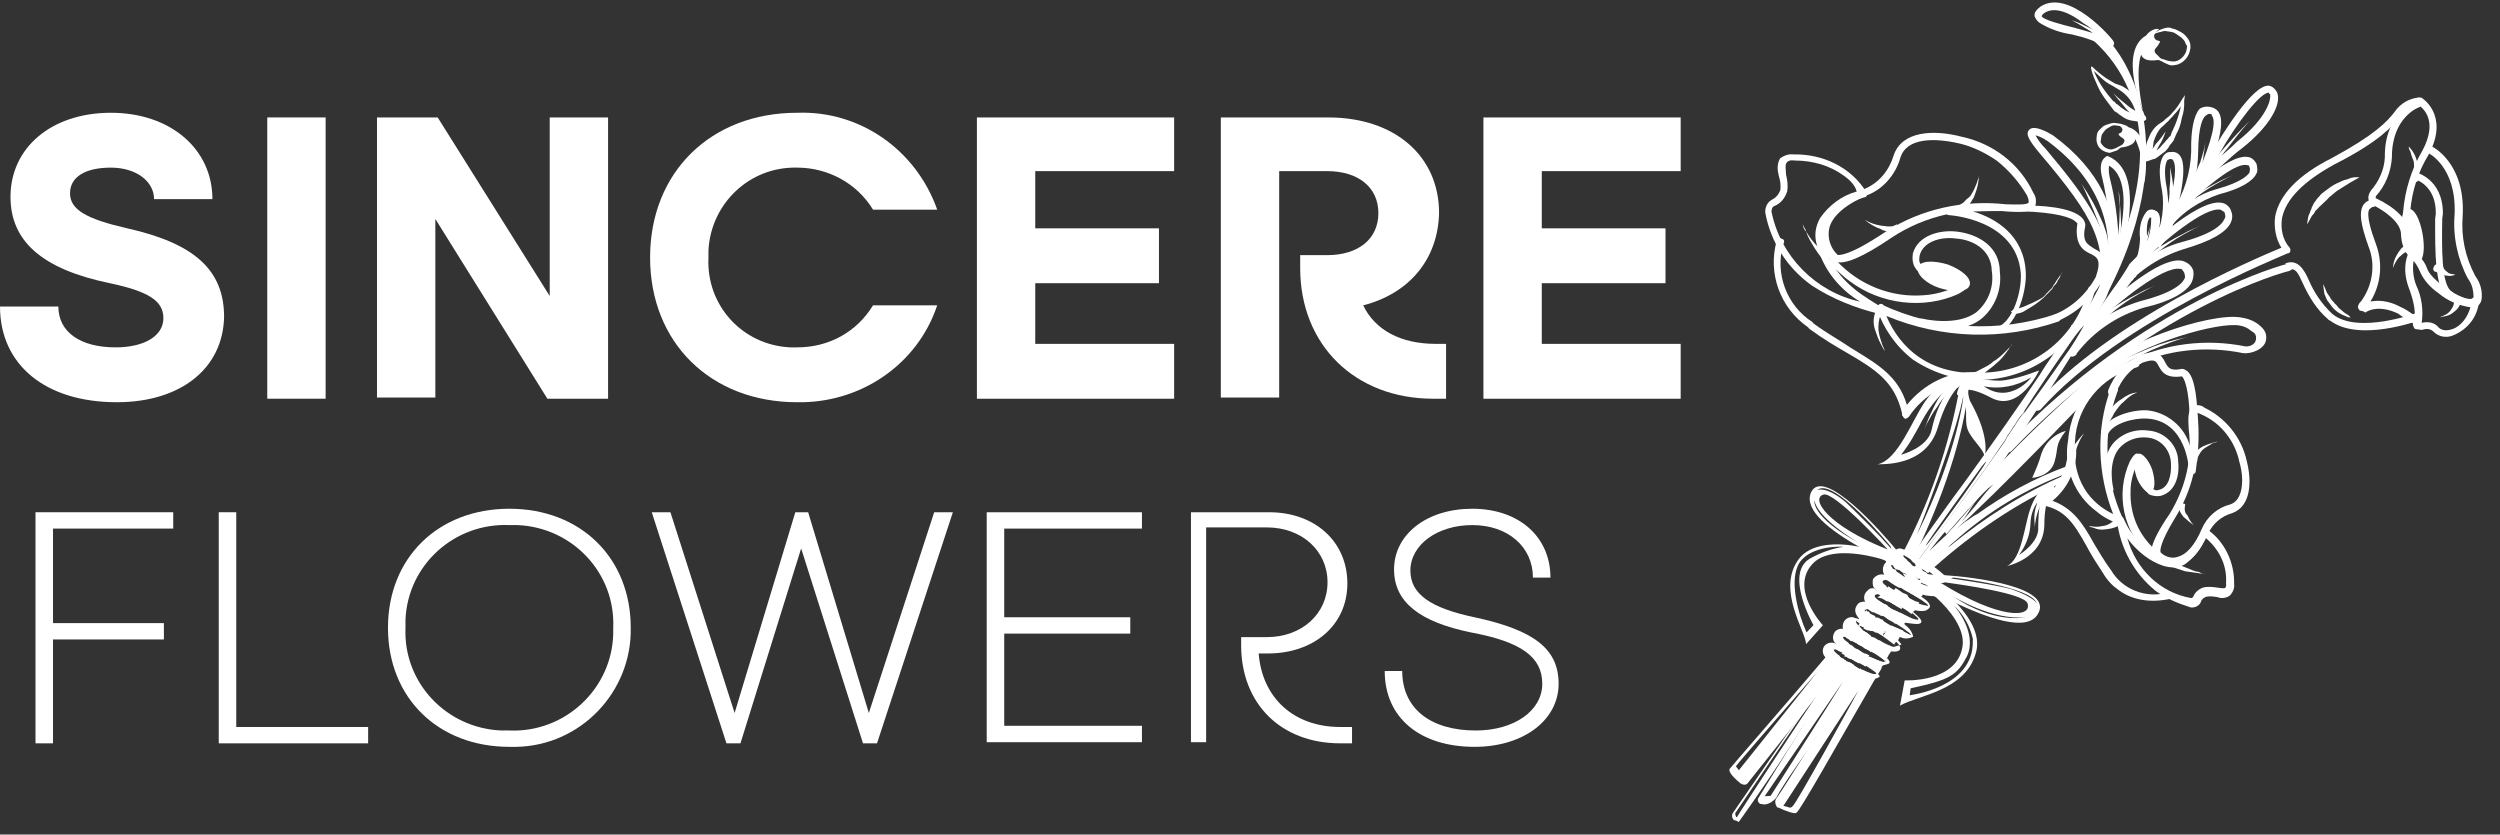
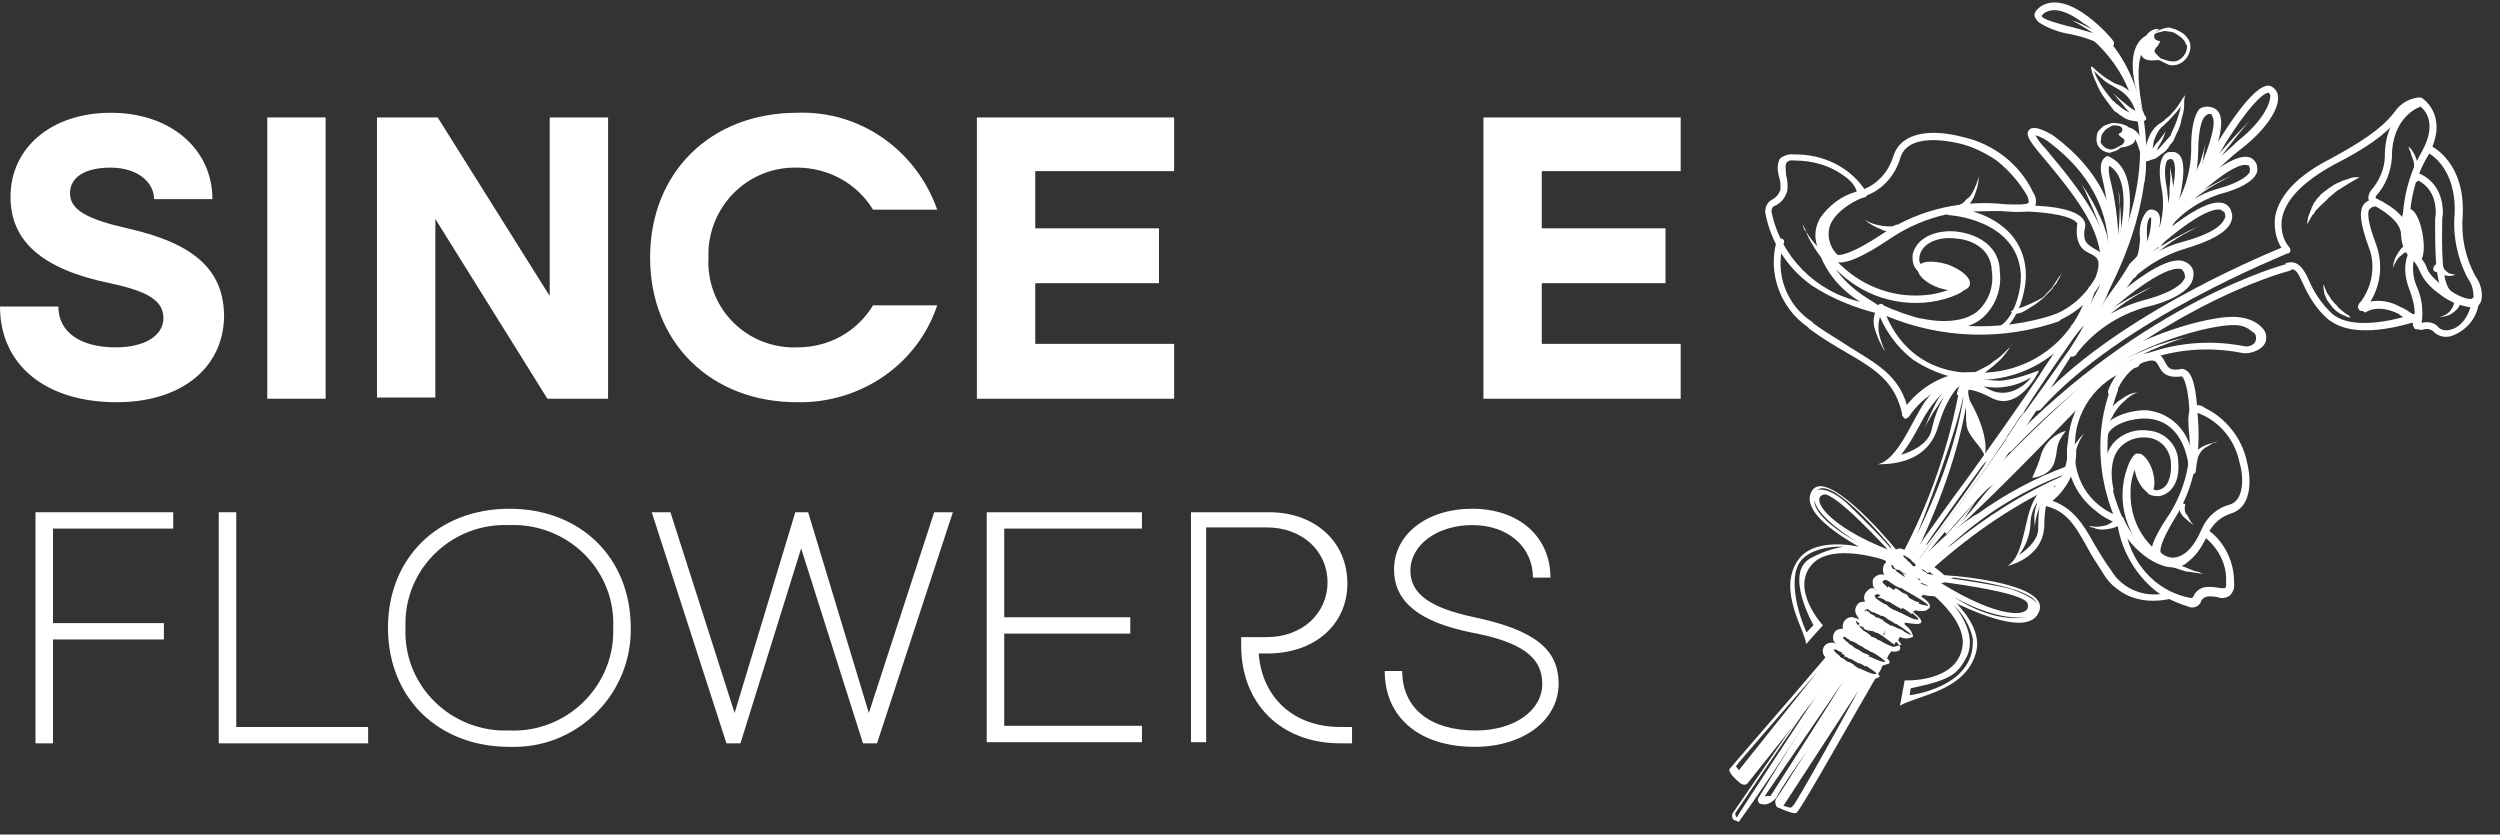
<svg xmlns="http://www.w3.org/2000/svg" xml:space="preserve" style="enable-background:new 0 0 214.2 71.5;" viewBox="0 0 214.2 71.5" y="0px" x="0px" id="Layer_1" version="1.1">
  <rect x="0" y="0" width="214.2" height="71.5" fill="#333333" stroke="none" />
  <style type="text/css">
	.st0{fill:#FFFFFF;}
</style>
  <g transform="translate(-647 -67.834)">
    <g transform="translate(647 77.496)">
      <path d="M10,24.8c-6.1,0-10-3.2-10-8.2h5c0,2.2,1.9,3.5,4.9,3.5c2.5,0,4.1-1,4.1-2.5c0-1.5-1.3-2.3-4.6-3    C3.6,13.4,0.9,11,0.9,7.2C0.9,3,4.4,0,9.5,0s8.7,3.1,8.7,7.4h-5c0-1.5-1.5-2.7-3.7-2.7C7.3,4.7,6,5.5,6,6.9c0,1.4,1.4,2.2,4.9,3    c5.8,1.3,8.3,3.6,8.3,7.6C19.1,21.9,15.5,24.8,10,24.8" class="st0" />
      <rect height="24.1" width="5" class="st0" y="0.4" x="22.9" />
      <path d="M52.1,0.4v24.1h-5.2L37.3,9.1v15.3h-5V0.4h5.2l9.6,15.3V0.4H52.1z" class="st0" />
      <path d="M68.3,0c5.4-0.2,10.2,3.2,12,8.3h-5.5c-1.4-2.3-3.9-3.6-6.5-3.6c-4.1-0.1-7.4,3.1-7.6,7.1c0,0.2,0,0.4,0,0.6    c-0.2,4.1,2.9,7.5,7,7.7c0.2,0,0.4,0,0.6,0c2.7,0,5.1-1.3,6.5-3.6h5.5c-1.7,5.1-6.6,8.4-12,8.3c-7.4,0-12.6-5.1-12.6-12.4    S60.9,0,68.3,0" class="st0" />
      <path d="M100.6,5H88.7v4.9h10.6v4.7H88.7v5.2h11.9v4.7H83.7V0.4h16.9V5z" class="st0" />
-       <path d="M116.8,16.5c1,2.1,3.2,3.3,6.2,3.3h0.9v4.7h-1.1c-6.7,0-11.4-4.6-11.4-11.2v-1.1h2.3c2.7,0,4.4-1.4,4.4-3.6    c0-2.2-1.7-3.6-4.4-3.6h-4.1v19.4h-5V0.4h9.2c5.7,0,9.5,3.3,9.5,8.2C123.2,12.6,120.7,15.5,116.8,16.5" class="st0" />
      <path d="M144,5h-11.9v4.9h10.6v4.7h-10.6v5.2H144v4.7h-16.9V0.4H144V5z" class="st0" />
    </g>
    <g transform="translate(650.042 111.423)">
      <path d="M11.8,1.7H1.5v8.1H11v1.4H1.5v8.9H0V0.3h11.8V1.7z" class="st0" />
      <path d="M17.2,0.3v18.4h11.3v1.4H15.7V0.3H17.2z" class="st0" />
      <path d="M40.6,0C46.7,0,51,4.2,51,10.2c0.1,5.5-4.3,10.1-9.8,10.2c-0.2,0-0.4,0-0.6,0c-6.1,0-10.4-4.2-10.4-10.2    S34.5,0,40.6,0 M40.6,19c4.8,0.2,8.8-3.6,8.9-8.3c0-0.2,0-0.3,0-0.5c0.2-4.7-3.5-8.6-8.2-8.8c-0.2,0-0.5,0-0.7,0    c-4.7-0.2-8.7,3.4-8.9,8.1c0,0.2,0,0.5,0,0.7c-0.2,4.7,3.5,8.6,8.2,8.8C40.1,19,40.4,19,40.6,19" class="st0" />
      <path d="M65.1,0.3h1.1l5.2,17.2L77,0.3h1.6l-6.5,19.8h-1.2L65.6,3.4l-5.2,16.7h-1.2L52.8,0.3h1.6l5.5,17.2L65.1,0.3z" class="st0" />
      <path d="M94.8,1.7H83v7.6h10.8v1.4H83v7.9h11.8v1.4H81.5V0.3h13.3V1.7z" class="st0" />
      <path d="M105.6,12.4h-0.8c0.3,3.8,3,6.3,7,6.3h1v1.4h-1c-5.1,0-8.5-3.4-8.5-8.4V11h2.2c3,0,5.2-2,5.2-4.7    s-2.2-4.7-5.2-4.7h-5.2v18.4H99V0.3h6.7c3.9,0,6.7,2.5,6.7,6.1S109.5,12.4,105.6,12.4" class="st0" />
      <path d="M123.3,20.4c-4.7,0-7.7-2.5-7.7-6.5h1.5c0,3.2,2.4,5.1,6.3,5.1c3.3,0,5.7-1.7,5.7-4c0-2.3-1.8-3.6-6.1-4.4    c-4.4-0.9-6.6-2.6-6.6-5.4c0-3,2.8-5.2,6.7-5.2c4,0,6.7,2.4,6.7,5.9h-1.5c0-2.6-2.1-4.5-5.2-4.5c-3,0-5.3,1.7-5.3,3.9    c0,2,1.7,3.2,5.5,4c5.1,1.1,7.2,2.7,7.2,5.7C130.5,18.1,127.5,20.4,123.3,20.4" class="st0" />
    </g>
    <g transform="translate(801.218 64.984) rotate(8)">
      <path d="M4.8,26.9c-2.3-1.2-4-3.2-4.8-5.6c-0.1-0.4,0-0.9,0.4-1.2c0.3-0.2,0.5-0.5,0.6-0.9c0-0.4-0.1-0.8-0.3-1.2    c-0.2-0.5-0.3-1-0.1-1.5c0.3-0.3,0.7-0.5,1.1-0.5c2.5-0.4,5,0.4,6.6,2.3c0.1,0.1,0.1,0.2,0.1,0.3c0,0.1-0.1,0.2-0.2,0.2    c0,0-2.3,1-2.9,2.6c-0.2,0.6-0.2,1.3,0.1,1.9c1.2,2.7,3.5,3.7,5.1,4.4l0.4,0.2c0.1,0.1,0.2,0.2,0.2,0.3c0,0.1-0.1,0.3-0.3,0.3    C8.8,28.3,6.7,27.8,4.8,26.9 M6.2,17.2c-1.3-0.7-2.8-0.9-4.3-0.7c-0.4,0-0.6,0.1-0.7,0.3c-0.1,0.2,0,0.5,0.1,1    c0.2,0.5,0.3,0.9,0.3,1.4c-0.1,0.6-0.4,1.1-0.9,1.4c-0.2,0.1-0.2,0.3-0.2,0.5c1.3,3.7,4.7,6.3,8.6,6.6c-1.9-0.8-3.5-2.3-4.3-4.2    c-0.4-0.8-0.4-1.6-0.1-2.4c0.6-1.2,1.6-2.2,2.8-2.7C7.3,17.9,6.8,17.5,6.2,17.2" class="st0" />
      <path d="M6.2,24.6c-0.1,0-0.1-0.1-0.2-0.2C5.3,23.8,4.9,23,4.9,22c0.1-1.3,1.1-2.7,3.2-3.9c1.2-0.7,1.9-1.9,2.1-3.2    c0.4-2.2,3.1-2.7,5.6-2.4c2.7,0.2,5.2,1.6,6.7,3.9c0.3,0.3,0.4,0.8,0.3,1.2c-0.3,0.5-1.1,0.6-2.4,0.7c-3.5,0.1-6.8,1.3-9.4,3.6    c-2.2,2-3.7,2.9-4.5,2.7C6.3,24.6,6.3,24.6,6.2,24.6 M19,14.1c-1-0.5-2.2-0.9-3.3-1c-2.2-0.2-4.6,0.1-4.9,1.9    c-0.2,1.5-1.1,2.9-2.4,3.6c-1.8,1.1-2.8,2.3-2.8,3.4c0,0.7,0.3,1.4,0.9,1.9c0,0,0.1,0,0.1,0.1c0.1,0,0.9,0.1,3.9-2.6    c2.7-2.3,6.2-3.6,9.8-3.7c0.9-0.1,1.8-0.2,1.9-0.4c0,0,0.1-0.1-0.2-0.6C21.2,15.7,20.2,14.8,19,14.1" class="st0" />
      <path d="M21.1,28.7c-0.1,0-0.1-0.1-0.1-0.1c-0.1-0.2,0-0.3,0.1-0.4c1.2-0.7,1.6-3.3,1.3-4.8c-1-4.6-6.8-4.1-6.8-4.1    c-0.2,0-0.3-0.1-0.3-0.3c0-0.1,0.1-0.3,0.2-0.3c1.9-0.5,3.8-0.8,5.7-1l0.7-0.1C23,17.4,26,17.1,27,18c0.2,0.2,0.3,0.4,0.3,0.6    c-0.1,1.4,0.4,1.5,1,1.8c0.9,0.3,1.5,0.7,1.1,2.6c-0.6,1.7-1.9,3.2-3.5,4.1c-0.2,0.1-0.3,0-0.4-0.2c-0.1-0.2,0-0.3,0.2-0.4    c1.4-0.8,2.5-2.1,3.1-3.7c0.3-1.5-0.1-1.7-0.7-1.9c-0.7-0.2-1.5-0.6-1.5-2.4c0,0,0-0.1-0.1-0.1c-0.4-0.4-2-0.6-4.7-0.3l-0.7,0.1    c-1.1,0.1-2.3,0.3-3.5,0.5c2,0.3,4.6,1.4,5.2,4.5c0.3,1.4,0,4.5-1.6,5.5C21.3,28.7,21.2,28.8,21.1,28.7" class="st0" />
      <path d="M8,26.1c-0.6-0.3-1.1-0.7-1.7-1.1c-0.1-0.1-0.2-0.3-0.1-0.4s0.3-0.2,0.4-0.1c2.2,1.8,5.1,2.5,7.8,1.9    c1-0.2,1.9-0.6,2.8-1.2c-2,0-3.2-0.3-3.8-1c-0.3-0.3-0.4-0.8-0.4-1.2c0.2-1.6,2-2.4,3.6-2.4c1.8,0,3.7,0.8,4,2.9    c0.4,1.5,0,3.1-1,4.2c-1.7,1.8-4.9,1.4-5.1,1.4c-0.2,0-0.3-0.2-0.3-0.4c0-0.2,0.2-0.3,0.4-0.3c0,0,3,0.3,4.5-1.2    c0.9-1,1.2-2.4,0.8-3.7c-0.3-1.8-2-2.4-3.4-2.3c-1.4,0-2.8,0.7-2.9,1.9c0,0.3,0,0.5,0.2,0.7c0.4,0.4,1.3,0.8,3.8,0.8    c0.2,0,0.4,0.1,0.4,0.3c0.1,0.2,0,0.5-0.7,1C14.6,27.6,10.9,27.7,8,26.1" class="st0" />
      <path d="M14.3,32c-1.6-0.9-2.9-2.3-3.7-3.9c-0.1-0.2,0-0.3,0.2-0.4c0.1,0,0.2,0,0.2,0c4.9,1.5,10.3,1,14.9-1.3    c0.2-0.1,0.3,0,0.4,0.2c0.1,0.1,0,0.3-0.1,0.4c-4.5,2.3-9.7,2.9-14.7,1.6c0.9,1.5,3.5,4.9,9.2,3.6c4.1-0.8,7.2-4.2,7.6-8.3    c0-0.2,0.2-0.3,0.3-0.3c0.2,0,0.3,0.2,0.3,0.3c0,0,0,0,0,0c-0.5,4.4-3.8,8-8.1,8.9C18.7,33.3,16.4,33,14.3,32" class="st0" />
      <path d="M14.1,36.9c-0.1,0-0.1-0.1-0.1-0.2c-1-2.6-2.7-3.4-5.4-4.5c-1-0.4-2.2-0.9-3.5-1.6l-0.1-0.1    c-2.6-1.3-4.1-4.1-3.7-7c0-0.2,0.2-0.3,0.4-0.2c0.2,0,0.3,0.2,0.2,0.4c-0.4,2.6,1,5.2,3.4,6.3l0.1,0.1c1.3,0.7,2.4,1.1,3.4,1.6    c2.5,1.1,4.4,1.8,5.5,4.2c1.2-2,3.2-3.4,5.5-3.6c0.2,0,0.3,0.1,0.4,0.3c0,0.2-0.1,0.3-0.3,0.4c0,0,0,0,0,0    c-2.3,0.3-4.3,1.8-5.3,3.9c-0.1,0.1-0.2,0.2-0.3,0.2C14.2,37,14.1,37,14.1,36.9" class="st0" />
      <path d="M16.8,49.6C16.7,49.6,16.7,49.6,16.8,49.6c-0.1-0.1-0.2-0.1-0.3-0.2c0,0.1,0,0.1-0.1,0.2    c-0.1,0.2-0.1,0.3-0.2,0.5c0.1,0,0.1,0.1,0.2,0.1l0,0c0.1,0,0.2,0.1,0.3,0.1l0.3-0.4l0.1-0.1C16.9,49.7,16.8,49.6,16.8,49.6     M16.7,49.6C16.7,49.6,16.7,49.6,16.7,49.6c-0.1-0.1-0.2-0.1-0.3-0.2c0,0.1,0,0.1-0.1,0.2c-0.1,0.2-0.1,0.3-0.2,0.5    c0.1,0,0.1,0.1,0.2,0.1l0,0c0.1,0,0.2,0.1,0.3,0.1l0.3-0.4l0.1-0.1C16.9,49.7,16.8,49.6,16.7,49.6 M19.5,49.9    c-0.3-0.2-0.6-0.4-1-0.6c0,0,0,0-0.1,0c-0.3-0.1-0.6-0.3-0.9-0.4c-0.1,0-0.2-0.1-0.3-0.1c0,0,0,0,0,0c-0.2-0.1-0.3-0.1-0.5-0.2    c-0.1,0-0.2-0.1-0.2-0.1c-0.3-0.1-0.5-0.2-0.7-0.3c0,0,0,0-0.1,0c-0.3-0.1-0.5,0-0.7,0.2c-0.2,0.2-0.3,0.5-0.3,0.8    c0,0.2,0.1,0.3,0.2,0.4c0.1,0.1,0.2,0.1,0.2,0.2c0,0,0,0,0,0c0.1,0.1,0.2,0.2,0.4,0.2c0,0,0,0,0.1,0c0.1,0,0.1,0.1,0.2,0.1    c0.1,0.1,0.2,0.1,0.3,0.1c0.1,0,0.1,0.1,0.2,0.1l0,0c0.1,0,0.2,0.1,0.3,0.1l0.4,0.1c0,0,0,0,0.1-0.1c0.1,0.1,0.1,0,0.2,0.1    c0,0,0,0,0.1,0h0c0,0,0.1,0,0.1,0c0,0,0.1,0,0.1,0c0,0,0,0,0,0c0,0,0.1,0,0.1,0c0.2,0,0.4,0.1,0.6,0.1c0,0,0,0,0.1,0c0,0,0,0,0,0    c0.3,0,0.6,0,0.9,0c0.1,0,0.2,0,0.3-0.1v0c0,0,0.1,0,0.1-0.1C19.8,50.3,19.7,50.1,19.5,49.9 M15.9,48.7c0.1,0.1,0.3,0.1,0.4,0.2    c0.1,0,0.2,0.1,0.3,0.2c0.1,0.1,0.2,0.1,0.3,0.2l0,0l0,0c0.1,0.1,0.2,0.1,0.3,0.1c0.4,0.2,0.4,0.1,0.9,0.4l0.1,0    c0.1,0,0.1,0.1,0.2,0.1c0.3,0.2,0.5,0.2,0.3,0.2c-0.2,0-0.3-0.1-0.5-0.1c0,0,0,0-0.1,0c0,0-0.1,0-0.1-0.1c-0.1,0-0.2-0.1-0.4-0.1    c-0.2-0.1-0.4-0.1-0.5-0.2c-0.1,0-0.2-0.1-0.3-0.1c0,0,0,0,0,0c-0.1,0-0.2-0.1-0.3-0.2c-0.1-0.1-0.2-0.1-0.3-0.2c0,0,0,0-0.1-0.1    C15.5,48.7,15.9,48.7,15.9,48.7 M16.8,49.6C16.7,49.6,16.7,49.6,16.8,49.6c-0.1-0.1-0.2-0.1-0.3-0.2c0,0.1,0,0.1-0.1,0.2    c-0.1,0.2-0.1,0.3-0.2,0.5c0.1,0,0.1,0.1,0.2,0.1l0,0c0.1,0,0.2,0.1,0.3,0.1l0.3-0.4l0.1-0.1C16.9,49.7,16.8,49.6,16.8,49.6" class="st0" />
      <path d="M17.3,50.7c-0.1-0.1-0.2-0.1-0.3-0.1c0,0,0,0,0,0c0,0,0,0,0,0c0,0,0-0.1,0-0.1l-0.4-0.1    c-0.1,0-0.2-0.1-0.3-0.1l0,0c-0.1,0-0.1,0-0.2-0.1c0,0,0,0,0,0.1c0,0,0.1,0.1,0.1,0.1c0,0,0,0,0,0s0,0,0,0    c0.1,0.1,0.1,0.1,0.2,0.2c0.2,0.2,0.2,0.4-0.1,0.2l0,0c-0.1,0-0.1-0.1-0.2-0.1c0,0-0.1,0.1-0.1,0.2C16,50.8,16,51,15.9,51.1    c0,0-0.1,0.1-0.1,0.2v0c0,0,0,0,0,0c0,0,0.1,0,0.1,0c0,0,0.1,0,0.1,0c0.2,0.1,0.5,0.2,0.7,0.2c0,0,0.1-0.1,0.1-0.1    C17,51.2,17.2,51,17.3,50.7C17.3,50.7,17.4,50.7,17.3,50.7L17.3,50.7z M17.3,50.7c-0.1-0.1-0.2-0.1-0.3-0.1c0,0,0,0,0,0    c0,0,0,0,0,0c0,0,0-0.1,0-0.1l-0.4-0.1c-0.1,0-0.2-0.1-0.3-0.1l0,0c-0.1,0-0.1,0-0.2-0.1c0,0,0,0,0,0.1c0,0,0.1,0.1,0.1,0.1    c0,0,0,0,0,0s0,0,0,0c0.1,0.1,0.1,0.1,0.2,0.2c0.2,0.2,0.2,0.4-0.1,0.2l0,0c-0.1,0-0.1-0.1-0.2-0.1c0,0-0.1,0.1-0.1,0.2    C16,50.8,16,51,15.9,51.1c0,0-0.1,0.1-0.1,0.2v0c0,0,0,0,0,0c0,0,0.1,0,0.1,0c0,0,0.1,0,0.1,0c0.2,0.1,0.5,0.2,0.7,0.2    c0,0,0.1-0.1,0.1-0.1C17,51.2,17.2,51,17.3,50.7C17.3,50.7,17.4,50.7,17.3,50.7L17.3,50.7z M18.7,50.8L18.7,50.8    c-0.1-0.1-0.2-0.1-0.3-0.2c0,0,0,0-0.1,0c-0.2-0.1-0.3-0.2-0.5-0.2l-0.2-0.1c0,0,0,0,0,0c-0.3-0.1-0.5-0.2-0.8-0.4    c-0.1,0-0.2-0.1-0.3-0.1l0,0c-0.1,0-0.2-0.1-0.3-0.1c-0.2-0.1-0.3-0.1-0.4-0.2l-0.2-0.1c-0.1-0.1-0.3-0.1-0.4-0.1v0    c-0.3-0.1-0.5-0.2-0.6-0.2l0,0c-0.1,0.1-0.2,0.2-0.2,0.2c0,0,0,0,0,0.1c0,0,0,0,0,0.1c-0.3,0.4-0.2,0.9,0.1,1.2h0    c0.1,0.1,0.2,0.2,0.3,0.2c0.1,0.1,0.2,0.1,0.3,0.2c0,0,0,0,0,0c0.2,0.1,0.4,0.2,0.7,0.3l0,0v0c0,0,0.1,0,0.1,0c0,0,0.1,0,0.1,0    c0.2,0.1,0.5,0.2,0.7,0.2c0.1,0,0.2,0.1,0.3,0.1c0.1,0,0.1,0,0.2,0c0,0,0.1,0,0.1,0h0c0.2,0,0.4,0.1,0.6,0.1c0.4,0.1,0.8,0,1.2,0    c0.1,0,0.2-0.1,0.2-0.1c0,0,0,0,0,0C19.5,51.3,19.2,51.1,18.7,50.8 M17.1,50.3c0.1,0.1,0.1,0,0.2,0.1c0,0,0,0,0.1,0h0l0.1,0.1h0    l0,0c0,0,0.1,0.1,0.1,0.1c0,0,0.1,0,0.1,0.1c0.2,0.1,0.5,0.1,0.6,0.2v0c0,0,0,0,0,0c0,0.1,0,0.2-0.1,0.2c-0.1,0-0.3,0-0.4-0.1    c-0.1,0-0.1-0.1-0.2-0.1c0,0-0.1,0-0.1-0.1c0,0-0.1,0-0.1,0l-0.1,0c-0.1-0.1-0.2-0.1-0.3-0.1c0,0,0,0,0,0c0,0,0,0-0.1,0    C17,50.4,17,50.4,17.1,50.3C17.1,50.3,17.1,50.3,17.1,50.3 M15.1,49.7c0,0,0.1,0,0.1,0c0.1,0,0.3,0.1,0.4,0.1c0,0,0,0,0.1,0    c0.1,0,0.1,0.1,0.2,0.1c0.1,0.1,0.2,0.1,0.3,0.2c0,0,0.1,0.1,0.1,0.1c0,0,0,0,0,0c0,0,0,0,0,0c0.1,0.1,0.1,0.1,0.2,0.2    c0.2,0.2,0.2,0.4-0.1,0.2l0,0c-0.1,0-0.1-0.1-0.2-0.1c0,0,0,0,0,0c0,0-0.1,0-0.1,0c-0.2-0.1-0.4-0.2-0.6-0.3    c-0.1,0-0.1-0.1-0.2-0.2L15.1,50C14.6,49.5,15.1,49.7,15.1,49.7 M17.3,50.7c-0.1-0.1-0.2-0.1-0.3-0.1c0,0,0,0,0,0c0,0,0,0-0.1,0    c0,0,0-0.1,0-0.1l-0.4-0.1c-0.1,0-0.2-0.1-0.3-0.1l0,0c-0.1,0-0.1,0-0.2-0.1c0,0,0,0,0,0.1c0,0,0.1,0.1,0.1,0.1c0,0,0,0,0,0    c0,0,0,0,0,0c0.1,0.1,0.1,0.1,0.2,0.2c0.2,0.2,0.2,0.4-0.1,0.2l0,0c-0.1,0-0.1-0.1-0.2-0.1c0,0-0.1,0.1-0.1,0.2    C16,50.8,16,51,15.9,51.1c0,0-0.1,0.1-0.1,0.2v0c0,0,0,0,0,0c0,0,0.1,0,0.1,0c0,0,0.1,0,0.1,0c0.2,0.1,0.5,0.2,0.7,0.2    c0,0,0.1-0.1,0.1-0.1C17,51.2,17.2,51,17.3,50.7C17.3,50.7,17.4,50.7,17.3,50.7L17.3,50.7z M17.3,50.7c-0.1-0.1-0.2-0.1-0.3-0.1    c0,0,0,0,0,0c0,0,0,0-0.1,0c0,0,0-0.1,0-0.1l-0.4-0.1c-0.1,0-0.2-0.1-0.3-0.1l0,0c-0.1,0-0.1,0-0.2-0.1c0,0,0,0,0,0.1    c0,0,0.1,0.1,0.1,0.1c0,0,0,0,0,0c0,0,0,0,0,0c0.1,0.1,0.1,0.1,0.2,0.2c0.2,0.2,0.2,0.4-0.1,0.2l0,0c-0.1,0-0.1-0.1-0.2-0.1    c0,0-0.1,0.1-0.1,0.2C16,50.8,16,51,15.9,51.1c0,0-0.1,0.1-0.1,0.2v0c0,0,0,0,0,0c0,0,0.1,0,0.1,0c0,0,0.1,0,0.1,0    c0.2,0.1,0.5,0.2,0.7,0.2c0,0,0.1-0.1,0.1-0.1C17,51.2,17.2,51,17.3,50.7C17.3,50.7,17.4,50.7,17.3,50.7L17.3,50.7z" class="st0" />
      <path d="M17,51.6L17,51.6c0-0.1-0.1-0.2-0.2-0.2c-0.2-0.1-0.5-0.2-0.7-0.3c0,0-0.1,0-0.1,0c0,0-0.1,0-0.1,0    c0,0-0.1,0.1-0.1,0.2v0c0,0,0,0,0,0v0c0,0,0,0.1,0,0.1c0,0,0.1,0,0.1,0c0,0,0,0,0.1,0c0.2,0.1,0.4,0.2,0.7,0.3    c0.1,0,0.2,0.1,0.3,0.1C16.9,51.8,17,51.7,17,51.6 M15.6,51.9L15.6,51.9l-0.3,0.6l-0.1,0.1c0,0,0-0.1,0.1-0.1l0,0l0.3-0.4l0,0    L15.6,51.9C15.6,51.9,15.6,51.9,15.6,51.9 M17,51.6L17,51.6c0-0.1-0.1-0.2-0.2-0.2c0,0-0.1,0.1-0.1,0.1c-0.2-0.1-0.5-0.1-0.7-0.2    c0,0,0,0-0.1,0c0,0-0.1,0-0.1,0v0c0,0,0,0.1,0,0.1c0,0,0.1,0,0.1,0c0,0,0,0,0.1,0c0.2,0.1,0.4,0.2,0.7,0.3c0.1,0,0.2,0.1,0.3,0.1    C16.9,51.8,17,51.7,17,51.6 M15.6,51.9L15.6,51.9l-0.3,0.6l-0.1,0.1c0,0,0-0.1,0.1-0.1l0,0l0.3-0.4l0,0L15.6,51.9    C15.6,51.9,15.6,51.9,15.6,51.9 M17,51.6L17,51.6c0-0.1-0.1-0.2-0.2-0.2c0,0-0.1,0.1-0.1,0.1c-0.2-0.1-0.5-0.1-0.7-0.2    c0,0,0,0-0.1,0c0,0-0.1,0-0.1,0v0c0,0,0,0.1,0,0.1c0,0,0.1,0,0.1,0c0,0,0,0,0.1,0c0.2,0.1,0.4,0.2,0.7,0.3c0.1,0,0.2,0.1,0.3,0.1    C16.9,51.8,17,51.7,17,51.6 M15.6,51.9l-0.3,0.6l-0.1,0.1c0,0,0-0.1,0.1-0.1l0,0l0.3-0.4l0,0L15.6,51.9    C15.6,51.9,15.6,51.9,15.6,51.9L15.6,51.9z M17.8,52c-0.2-0.1-0.3-0.2-0.5-0.3l-0.1-0.1c-0.1,0-0.1-0.1-0.2-0.1    c-0.1,0-0.2-0.1-0.3-0.1c-0.2-0.1-0.5-0.2-0.7-0.3c0,0-0.1,0-0.1,0c0,0-0.1,0-0.1,0l0,0c-0.1-0.1-0.3-0.1-0.4-0.2    c-0.1,0-0.2-0.1-0.3-0.1c-0.1,0-0.2-0.1-0.3-0.1c-0.1,0-0.2-0.1-0.3-0.1c0,0,0,0,0,0h0c-0.4-0.1-0.8,0.1-1,0.5c0,0,0,0.1,0,0.1    c0,0.3,0.1,0.6,0.3,0.7h0c0.1,0.1,0.3,0.2,0.4,0.3l0.1,0.1c0.2,0.1,0.3,0.2,0.5,0.3l0.1,0.1l0,0c0,0,0,0,0.1,0c0,0,0,0,0,0    l0.1,0.1c0.2,0.1,0.3,0.1,0.5,0.2c0.2,0.1,0.4,0.1,0.6,0.1l0.1,0c0.1,0,0.1,0,0.2,0h0c0.3,0,0.5,0.1,0.7,0.1    c0.6,0.1,1.2,0,1.3-0.2C18.9,52.7,18.5,52.3,17.8,52 M17.6,52.6c-0.2-0.1-0.5-0.1-0.8-0.2v0l-0.2-0.1c-0.1,0-0.3-0.1-0.4-0.1    c-0.2-0.1-0.4-0.2-0.6-0.3c0,0,0,0,0,0h0c0,0-0.1,0-0.1,0h0c-0.3-0.1-0.5-0.2-0.7-0.3l0,0l0,0c0,0,0,0,0,0c0,0-0.1,0-0.1-0.1    c-0.4-0.2-0.5-0.4-0.1-0.5c0,0,0.1,0,0.3,0.1c0.1,0,0.1,0.1,0.2,0.1c0,0,0,0,0,0c0.2,0.1,0.4,0.2,0.7,0.3l0,0c0,0,0.1,0,0.1,0    c0,0,0,0,0.1,0c0.2,0.1,0.4,0.2,0.7,0.3c0.1,0,0.2,0.1,0.3,0.1c0.1,0,0.1,0,0.2,0.1c0.3,0.1,0.5,0.2,0.7,0.3    c0.4,0.2,0.6,0.3,0.6,0.4C18.3,52.7,18,52.7,17.6,52.6 M15.6,51.9L15.6,51.9l-0.3,0.6l-0.1,0.1c0,0,0-0.1,0.1-0.1l0,0l0.3-0.4l0,0    L15.6,51.9C15.6,51.9,15.6,51.9,15.6,51.9 M17,51.6L17,51.6c0-0.1-0.1-0.2-0.2-0.2c0,0-0.1,0.1-0.1,0.1c-0.2-0.1-0.5-0.1-0.7-0.2    c0,0,0,0-0.1,0c0,0-0.1,0-0.1,0v0c0,0,0,0.1,0,0.1c0,0,0.1,0,0.1,0c0,0,0,0,0.1,0c0.2,0.1,0.4,0.2,0.7,0.3c0.1,0,0.2,0.1,0.3,0.1    C16.9,51.8,17,51.7,17,51.6 M15.6,51.9L15.6,51.9l-0.3,0.6l-0.1,0.1c0,0,0-0.1,0.1-0.1l0,0l0.3-0.4l0,0L15.6,51.9    C15.6,51.9,15.6,51.9,15.6,51.9 M17,51.6L17,51.6c0-0.1-0.1-0.2-0.2-0.2c0,0-0.1,0.1-0.1,0.1c-0.2-0.1-0.5-0.1-0.7-0.2    c0,0,0,0-0.1,0c0,0-0.1,0-0.1,0v0c0,0,0,0.1,0,0.1c0,0,0.1,0,0.1,0c0,0,0,0,0.1,0c0.2,0.1,0.4,0.2,0.7,0.3c0.1,0,0.2,0.1,0.3,0.1    C16.9,51.8,17,51.7,17,51.6 M15.6,51.9L15.6,51.9l-0.3,0.6l-0.1,0.1c0,0,0-0.1,0.1-0.1l0,0l0.3-0.4l0,0L15.6,51.9    C15.6,51.9,15.6,51.9,15.6,51.9" class="st0" />
      <path d="M15.8,54.1c0.1-0.2,0.2-0.3,0.2-0.5c-0.2-0.1-0.4-0.1-0.6-0.2c-0.1,0-0.2-0.1-0.3-0.1c-0.1,0-0.2-0.1-0.2-0.1    l-0.1,0c0,0,0,0,0,0l0,0c-0.1,0.2-0.2,0.3-0.2,0.4l0,0.1c0,0,0,0,0,0.1l-0.1,0.2c0,0,0,0,0,0c0,0,0,0,0.1,0c0,0,0.1,0,0.1,0    c0.1,0,0.2,0.1,0.2,0.1c0.1,0,0.1,0,0.2,0.1c0.2,0.1,0.3,0.1,0.5,0.2c0,0,0,0,0,0c0.1,0,0.1,0,0.2,0    C15.7,54.2,15.7,54.1,15.8,54.1 M16.3,53L16.3,53l-0.4-0.3c-0.2-0.1-0.3-0.1-0.5-0.2c0,0-0.1,0-0.1,0l0,0c0,0,0,0.1-0.1,0.1    l0.1-0.1c0,0-0.1,0-0.1,0l0,0c0,0.1-0.1,0.1-0.1,0.2l0,0.1c0,0,0,0,0,0c0,0,0,0,0.1,0c0,0,0,0,0,0l0.2,0.1    c0.1,0.1,0.3,0.1,0.4,0.2l0.5,0.2C16.3,53.1,16.3,53,16.3,53 M17.3,53.4c-0.2-0.1-0.4-0.2-0.6-0.3l-0.1-0.1c0,0-0.1,0-0.1-0.1    l-0.5-0.2c-0.2-0.1-0.3-0.1-0.5-0.2c0,0-0.1,0-0.1,0h0c0,0-0.1,0-0.1,0l0,0c-0.1,0-0.2-0.1-0.3-0.1c-0.1-0.1-0.3-0.1-0.4-0.2    c0,0-0.1,0-0.1,0c0,0,0,0,0,0c-0.2-0.1-0.3-0.1-0.5-0.2h0c-0.1,0-0.1,0-0.2-0.1c-0.2-0.1-0.5,0-0.6,0.2c-0.3,0.3-0.3,0.7-0.1,1    c0.1,0.2,0.3,0.4,0.5,0.5c0,0,0.1,0.1,0.1,0.1c0,0,0.1,0,0.1,0v0c0,0,0,0,0.1,0h0c0.2,0.1,0.4,0.1,0.6,0.2l0,0c0,0,0,0,0,0    c0,0,0,0,0.1,0c0,0,0.1,0,0.1,0c0.1,0,0.2,0.1,0.2,0.1c0.1,0,0.1,0,0.2,0.1c0.2,0.1,0.3,0.1,0.5,0.2c0,0,0,0,0,0    c0.1,0,0.1,0,0.2,0c0,0,0,0,0.1,0c0.3,0.1,0.5,0.1,0.7,0.1c0.1,0,0.2,0,0.4,0c0.6,0,1,0,1.1-0.2C18.2,54,17.8,53.7,17.3,53.4     M17.1,53.9c-0.3-0.1-0.6-0.2-0.9-0.3c0,0-0.1,0-0.1,0c-0.2-0.1-0.4-0.1-0.6-0.2c-0.1,0-0.2-0.1-0.3-0.1c-0.1,0-0.2-0.1-0.2-0.1    l-0.1,0c0,0,0,0,0,0l0,0c-0.2-0.1-0.4-0.2-0.6-0.3c0,0,0,0,0,0c0,0,0,0,0,0c0,0-0.1,0-0.1-0.1c-0.4-0.2-0.5-0.4-0.1-0.5l0.3,0.1    c0,0,0,0,0.1,0s0,0,0.1,0h0c0.2,0.1,0.4,0.1,0.6,0.2c0,0,0.1,0,0.1,0c0,0,0,0,0,0c0,0,0,0,0.1,0c0,0,0,0,0,0l0.2,0.1    c0.1,0.1,0.3,0.1,0.4,0.2l0.5,0.2c0,0,0.1,0,0.1,0.1c0.3,0.1,0.6,0.3,0.8,0.4c0.3,0.2,0.5,0.3,0.4,0.4C17.6,54,17.4,54,17.1,53.9     M16.3,53L16.3,53l-0.4-0.3c-0.2-0.1-0.3-0.1-0.5-0.2c0,0-0.1,0-0.1,0l0,0c0,0,0,0.1-0.1,0.1l0.1-0.1c0,0-0.1,0-0.1,0l0,0    c0,0.1-0.1,0.1-0.1,0.2l0,0.1c0,0,0,0,0,0c0,0,0,0,0.1,0c0,0,0,0,0,0l0.2,0.1c0.1,0.1,0.3,0.1,0.4,0.2l0.5,0.2    C16.3,53.1,16.3,53,16.3,53 M15.8,54.1c0.1-0.2,0.2-0.3,0.2-0.5c-0.2-0.1-0.4-0.1-0.6-0.2c-0.1,0-0.2-0.1-0.3-0.1    c-0.1,0-0.2-0.1-0.2-0.1l-0.1,0c0,0,0,0,0,0l0,0c-0.1,0.2-0.2,0.3-0.2,0.4l0,0.1c0,0,0,0,0,0.1l-0.1,0.2c0,0,0,0,0,0    c0,0,0,0,0.1,0c0,0,0.1,0,0.1,0c0.1,0,0.2,0.1,0.2,0.1c0.1,0,0.1,0,0.2,0.1c0.2,0.1,0.3,0.1,0.5,0.2c0,0,0,0,0,0    c0.1,0,0.1,0,0.2,0C15.7,54.2,15.7,54.1,15.8,54.1 M16.3,53L16.3,53l-0.4-0.3c-0.2-0.1-0.3-0.1-0.5-0.2c0,0-0.1,0-0.1,0l0,0    c0,0,0,0.1-0.1,0.1l0.1-0.1c0,0-0.1,0-0.1,0l0,0c0,0.1-0.1,0.1-0.1,0.2l0,0.1c0,0,0,0,0,0c0,0,0,0,0.1,0c0,0,0,0,0,0l0.2,0.1    c0.1,0.1,0.3,0.1,0.4,0.2l0.5,0.2C16.3,53.1,16.3,53,16.3,53 M15.8,54.1c0.1-0.2,0.2-0.3,0.2-0.5c-0.2-0.1-0.4-0.1-0.6-0.2    c-0.1,0-0.2-0.1-0.3-0.1c-0.1,0-0.2-0.1-0.2-0.1l-0.1,0c0,0,0,0,0,0l0,0c-0.1,0.2-0.2,0.3-0.2,0.4l0,0.1c0,0,0,0,0,0.1l-0.1,0.2    c0,0,0,0,0,0c0,0,0,0,0.1,0c0,0,0.1,0,0.1,0c0.1,0,0.2,0.1,0.2,0.1c0.1,0,0.1,0,0.2,0.1c0.2,0.1,0.3,0.1,0.5,0.2c0,0,0,0,0,0    c0.1,0,0.1,0,0.2,0C15.7,54.2,15.7,54.1,15.8,54.1" class="st0" />
      <path d="M15.4,54.8c-0.2-0.1-0.5-0.2-0.7-0.3c0,0,0,0-0.1,0c-0.1,0-0.2-0.1-0.3-0.1c0,0-0.1,0-0.1,0l-0.1,0    c0,0,0,0,0,0c-0.1,0.2-0.3,0.5-0.4,0.7c0,0,0,0.1-0.1,0.1c0,0,0,0,0.1,0c0,0,0,0,0.1,0c0,0,0.1,0,0.1,0c0.1,0,0.2,0.1,0.3,0.1    c0,0,0.1,0,0.1,0c0.2,0.1,0.4,0.1,0.5,0.1h0c0.1,0,0.2,0,0.2,0.1c0.1-0.1,0.1-0.2,0.2-0.3C15.3,55,15.4,54.9,15.4,54.8 M15.8,54.1    c-0.2-0.1-0.4-0.2-0.6-0.3c-0.1,0-0.2-0.1-0.2-0.1l-0.2-0.1c0,0-0.1,0-0.1,0l-0.2,0.3c0,0,0.1,0,0.1,0c0.1,0,0.2,0.1,0.2,0.1    c0.1,0,0.1,0,0.2,0.1c0.2,0.1,0.3,0.1,0.5,0.2c0,0,0,0,0,0c0.1,0,0.1,0.1,0.2,0.1l0,0C15.7,54.2,15.7,54.1,15.8,54.1 M15.4,54.8    c-0.2-0.1-0.5-0.2-0.7-0.3c0,0,0,0-0.1,0c-0.1,0-0.2-0.1-0.3-0.1c0,0-0.1,0-0.1,0l-0.1,0c0,0,0,0,0,0c-0.1,0.2-0.3,0.5-0.4,0.7    c0,0,0,0.1-0.1,0.1c0,0,0,0,0.1,0c0,0,0,0,0.1,0c0,0,0.1,0,0.1,0c0.1,0,0.2,0.1,0.3,0.1c0,0,0.1,0,0.1,0c0.2,0.1,0.4,0.1,0.5,0.1    h0c0.1,0,0.2,0,0.2,0.1c0.1-0.1,0.1-0.2,0.2-0.3C15.3,55,15.4,54.9,15.4,54.8 M15.5,54.2c0.1,0,0.1,0.1,0.2,0.1l0,0    C15.6,54.3,15.5,54.3,15.5,54.2 M16.8,54.6c-0.1-0.1-0.2-0.1-0.3-0.2c-0.2-0.1-0.4-0.2-0.6-0.3l-0.1,0c-0.2-0.1-0.4-0.2-0.6-0.3    c-0.1,0-0.2-0.1-0.2-0.1l-0.2-0.1c0,0-0.1,0-0.1,0c0,0,0,0-0.1,0l0,0l0,0c-0.2-0.1-0.4-0.2-0.6-0.2c0,0,0,0,0,0c0,0,0,0,0,0    c0,0,0,0,0,0c-0.1,0-0.1-0.1-0.2-0.1c-0.2-0.1-0.3-0.1-0.5-0.2c-0.1,0-0.1,0-0.2,0c-0.2,0-0.5,0.1-0.6,0.3    c-0.3,0.5-0.1,0.9,0.4,1.3c0,0,0,0,0,0c0.1,0.1,0.2,0.1,0.3,0.2c0,0,0.1,0,0.1,0.1l0.1,0c0.1,0.1,0.2,0.1,0.4,0.2c0,0,0,0,0.1,0    c0,0,0,0,0.1,0c0,0,0,0,0.1,0c0,0,0.1,0,0.1,0c0.1,0,0.2,0.1,0.3,0.1c0,0,0.1,0,0.1,0c0.2,0.1,0.4,0.1,0.5,0.1h0    c0.1,0,0.2,0,0.2,0.1l0,0c0.4,0.1,0.8,0.1,1.3,0.2c0.3,0.1,0.7,0,1-0.2C17.5,55.2,17.3,54.9,16.8,54.6 M16.6,55.1    c-0.4-0.1-0.7-0.2-1.1-0.3c0,0,0,0,0,0c-0.2-0.1-0.5-0.2-0.7-0.3c0,0,0,0-0.1,0c-0.1,0-0.2-0.1-0.3-0.1c0,0-0.1,0-0.1,0l-0.1,0    c0,0,0,0,0,0l0,0c-0.2-0.1-0.3-0.2-0.5-0.2l0,0c0,0-0.1,0-0.1,0c-0.1,0-0.2-0.1-0.2-0.1c-0.3-0.2-0.3-0.3,0-0.4c0,0,0.1,0,0.2,0.1    c0,0,0.1,0,0.2,0.1c0,0,0.1,0,0.1,0v0c0,0,0,0,0.1,0l0,0c0.2,0.1,0.4,0.1,0.6,0.2l0,0c0,0,0,0,0,0c0,0,0,0,0.1,0c0,0,0.1,0,0.1,0    c0.1,0,0.2,0.1,0.2,0.1c0.1,0,0.1,0,0.2,0.1c0.2,0.1,0.3,0.1,0.5,0.2c0,0,0,0,0,0c0.1,0,0.1,0.1,0.2,0.1c0,0,0,0,0.1,0    c0.4,0.2,0.7,0.3,1,0.5c0.3,0.1,0.4,0.3,0.4,0.3S16.8,55.2,16.6,55.1 M15.5,54.3c0.1,0,0.1,0.1,0.2,0.1l0,0    C15.6,54.3,15.5,54.3,15.5,54.3 M15.4,54.8c-0.2-0.1-0.5-0.2-0.7-0.3c0,0,0,0-0.1,0c-0.1,0-0.2-0.1-0.3-0.1c0,0-0.1,0-0.1,0    l-0.1,0c0,0,0,0,0,0c-0.1,0.2-0.3,0.5-0.4,0.7c0,0,0,0.1-0.1,0.1c0,0,0,0,0.1,0c0,0,0,0,0.1,0c0,0,0.1,0,0.1,0    c0.1,0,0.2,0.1,0.3,0.1c0,0,0.1,0,0.1,0c0.2,0.1,0.4,0.1,0.5,0.1h0c0.1,0,0.2,0,0.2,0.1c0.1-0.1,0.1-0.2,0.2-0.3    C15.3,55,15.4,54.9,15.4,54.8 M15.5,54.2c0.1,0,0.1,0.1,0.2,0.1l0,0C15.6,54.3,15.5,54.3,15.5,54.2 M15.4,54.8    c-0.2-0.1-0.5-0.2-0.7-0.3c0,0,0,0-0.1,0c-0.1,0-0.2-0.1-0.3-0.1c0,0-0.1,0-0.1,0l-0.1,0c0,0,0,0,0,0c-0.1,0.2-0.3,0.5-0.4,0.7    c0,0,0,0.1-0.1,0.1c0,0,0,0,0.1,0c0,0,0,0,0.1,0c0,0,0.1,0,0.1,0c0.1,0,0.2,0.1,0.3,0.1c0,0,0.1,0,0.1,0c0.2,0.1,0.4,0.1,0.5,0.1    h0c0.1,0,0.2,0,0.2,0.1c0.1-0.1,0.1-0.2,0.2-0.3C15.3,55,15.4,54.9,15.4,54.8 M15.8,54.1c-0.2-0.1-0.4-0.2-0.6-0.3    c-0.1,0-0.2-0.1-0.2-0.1l-0.2-0.1c0,0-0.1,0-0.1,0l-0.2,0.3c0,0,0.1,0,0.1,0c0.1,0,0.2,0.1,0.2,0.1c0.1,0,0.1,0,0.2,0.1    c0.2,0.1,0.3,0.1,0.5,0.2c0,0,0,0,0,0c0.1,0,0.1,0.1,0.2,0.1l0,0C15.7,54.2,15.7,54.1,15.8,54.1 M15.4,54.8    c-0.2-0.1-0.5-0.2-0.7-0.3c0,0,0,0-0.1,0c-0.1,0-0.2-0.1-0.3-0.1c0,0-0.1,0-0.1,0l-0.1,0c0,0,0,0,0,0c-0.1,0.2-0.3,0.5-0.4,0.7    c0,0,0,0.1-0.1,0.1c0,0,0,0,0.1,0c0,0,0,0,0.1,0c0,0,0.1,0,0.1,0c0.1,0,0.2,0.1,0.3,0.1c0,0,0.1,0,0.1,0c0.2,0.1,0.4,0.1,0.5,0.1    h0c0.1,0,0.2,0,0.2,0.1c0.1-0.1,0.1-0.2,0.2-0.3C15.3,55,15.4,54.9,15.4,54.8" class="st0" />
      <path d="M14.4,56.9c0.1-0.2,0.2-0.4,0.3-0.6c0,0-0.1,0-0.1,0c-0.2-0.1-0.4-0.2-0.6-0.2c-0.1,0-0.2-0.1-0.2-0.1    l-0.2-0.1c-0.1,0-0.1,0-0.1-0.1l0,0v0l-0.1,0c0,0,0,0.1,0,0.1c-0.1,0.2-0.2,0.3-0.3,0.5c0,0.1-0.1,0.1-0.1,0.2c0,0,0,0,0,0    c0.1,0,0.1,0.1,0.2,0.1c0.2,0.1,0.4,0.1,0.5,0.2c0.2,0.1,0.4,0.1,0.6,0.1C14.3,56.9,14.4,56.9,14.4,56.9    C14.4,56.9,14.4,56.9,14.4,56.9 M15.1,55.5L15.1,55.5c-0.1,0-0.2-0.1-0.2-0.1l0,0c-0.2-0.1-0.3-0.2-0.5-0.2c0,0,0,0-0.1,0    c-0.1,0-0.2-0.1-0.3-0.2c0,0-0.1,0-0.1,0l-0.1,0.1l-0.1,0.2c0,0,0.1,0,0.1,0l0.3,0.1l0.1,0c0.2,0.1,0.5,0.2,0.7,0.3c0,0,0,0,0.1,0    C15,55.7,15,55.6,15.1,55.5 M14.4,56.9c0.1-0.2,0.2-0.4,0.3-0.6c0,0-0.1,0-0.1,0c-0.2-0.1-0.4-0.2-0.6-0.2c-0.1,0-0.2-0.1-0.2-0.1    l-0.2-0.1c-0.1,0-0.1,0-0.1-0.1l0,0v0l-0.1,0c0,0,0,0.1,0,0.1c-0.1,0.2-0.2,0.3-0.3,0.5c0,0.1-0.1,0.1-0.1,0.2c0,0,0,0,0,0    c0.1,0,0.1,0.1,0.2,0.1c0.2,0.1,0.4,0.1,0.5,0.2c0.2,0.1,0.4,0.1,0.6,0.1C14.3,56.9,14.4,56.9,14.4,56.9    C14.4,56.9,14.4,56.9,14.4,56.9 M15.1,55.5L15.1,55.5c-0.1,0-0.2-0.1-0.2-0.1l0,0c-0.2,0-0.4-0.1-0.5-0.1c0,0-0.1,0-0.1,0    c-0.1,0-0.2-0.1-0.3-0.1c0,0-0.1,0-0.1,0l-0.1,0.2c0,0,0.1,0,0.1,0l0.3,0.1l0.1,0c0.2,0.1,0.5,0.2,0.7,0.3c0,0,0,0,0.1,0    C15,55.7,15,55.6,15.1,55.5 M14.4,56.9c0.1-0.2,0.2-0.4,0.3-0.6c0,0-0.1,0-0.1,0c-0.2-0.1-0.4-0.2-0.6-0.2c-0.1,0-0.2-0.1-0.2-0.1    l-0.2-0.1c-0.1,0-0.1,0-0.1-0.1l0,0v0l-0.1,0c0,0,0,0.1,0,0.1c-0.1,0.2-0.2,0.3-0.3,0.5c0,0.1-0.1,0.1-0.1,0.2c0,0,0,0,0,0    c0.1,0,0.1,0.1,0.2,0.1c0.2,0.1,0.4,0.1,0.5,0.2c0.2,0.1,0.4,0.1,0.6,0.1C14.3,56.9,14.4,56.9,14.4,56.9    C14.4,56.9,14.4,56.9,14.4,56.9 M15.1,55.5L15.1,55.5c-0.1,0-0.2-0.1-0.2-0.1l0,0c-0.2,0-0.4-0.1-0.5-0.1c0,0-0.1,0-0.1,0    c-0.1,0-0.2-0.1-0.3-0.1c0,0-0.1,0-0.1,0l-0.1,0.2c0,0,0.1,0,0.1,0l0.3,0.1l0.1,0c0.2,0.1,0.5,0.2,0.7,0.3c0,0,0,0,0.1,0    C15,55.7,15,55.6,15.1,55.5 M16.2,56.1c-0.3-0.2-0.7-0.4-1.1-0.6l0,0c-0.1,0-0.1-0.1-0.2-0.1l0,0c-0.2-0.1-0.3-0.2-0.5-0.2    c0,0,0,0-0.1,0c-0.1,0-0.2-0.1-0.3-0.2c0,0-0.1,0-0.1,0c0,0,0,0,0,0c0,0,0,0-0.1,0c0,0,0,0-0.1,0c-0.1-0.1-0.3-0.1-0.4-0.2    c0,0,0,0-0.1,0c0,0-0.1,0-0.1,0l-0.3-0.1c0,0,0,0,0,0c-0.1-0.1-0.3-0.1-0.4-0.1c-0.2-0.1-0.5,0-0.7,0.2c-0.3,0.3-0.3,0.9,0.1,1.2    c0,0,0,0,0,0c0,0,0.1,0.1,0.1,0.1c0.1,0.1,0.2,0.2,0.4,0.3c0.1,0,0.1,0.1,0.2,0.1c0,0,0.1,0,0.1,0.1c0.1,0,0.2,0.1,0.3,0.1    c0,0,0.1,0,0.1,0c0,0,0,0,0,0c0.1,0,0.1,0,0.2,0.1c0.2,0.1,0.4,0.1,0.5,0.2c0.2,0.1,0.4,0.1,0.6,0.1c0.1,0,0.1,0,0.2,0    c0.1,0,0.1,0,0.1,0h0C15,57,15.4,57,15.8,57c0.3,0,0.6,0,0.8-0.2C16.7,56.6,16.6,56.4,16.2,56.1 M16,56.6    c-0.4-0.1-0.8-0.2-1.2-0.4c0,0-0.1,0-0.1,0c-0.2-0.1-0.4-0.2-0.6-0.2c-0.1,0-0.2-0.1-0.2-0.1l-0.2-0.1c-0.1,0-0.1,0-0.1-0.1l0,0v0    l-0.1,0c0,0,0,0,0,0c-0.1-0.1-0.2-0.1-0.3-0.2l-0.1-0.1c-0.1,0-0.1-0.1-0.1-0.1c-0.1-0.1-0.2-0.1-0.3-0.2    c-0.2-0.2-0.2-0.3,0.1-0.3c0,0,0,0,0.1,0c0.1,0,0.2,0.1,0.3,0.1l0.1,0.1c0,0,0.1,0,0.1,0c0.1,0,0.2,0.1,0.4,0.1c0,0,0,0,0.1,0    c0,0,0,0,0.1,0c0,0,0,0,0.1,0c0,0,0.1,0,0.1,0l0.3,0.1l0.1,0c0.2,0.1,0.5,0.2,0.7,0.3c0,0,0,0,0.1,0c0.4,0.2,0.8,0.3,1.1,0.6    c0.1,0.1,0.2,0.2,0.2,0.2S16.1,56.6,16,56.6 M15.1,55.5L15.1,55.5c-0.1,0-0.2-0.1-0.2-0.1l0,0c-0.2,0-0.4-0.1-0.5-0.1    c0,0-0.1,0-0.1,0c-0.1,0-0.2-0.1-0.3-0.1c0,0-0.1,0-0.1,0l-0.1,0.2c0,0,0.1,0,0.1,0l0.3,0.1l0.1,0c0.2,0.1,0.5,0.2,0.7,0.3    c0,0,0,0,0.1,0C15,55.7,15,55.6,15.1,55.5 M14.4,56.9c0.1-0.2,0.2-0.4,0.3-0.6c0,0-0.1,0-0.1,0c-0.2-0.1-0.4-0.2-0.6-0.2    c-0.1,0-0.2-0.1-0.2-0.1l-0.2-0.1c-0.1,0-0.1,0-0.1-0.1l0,0v0l-0.1,0c0,0,0,0.1,0,0.1c-0.1,0.2-0.2,0.3-0.3,0.5    c0,0.1-0.1,0.1-0.1,0.2c0,0,0,0,0,0c0.1,0,0.1,0.1,0.2,0.1c0.2,0.1,0.4,0.1,0.5,0.2c0.2,0.1,0.4,0.1,0.6,0.1    C14.3,56.9,14.4,56.9,14.4,56.9C14.4,56.9,14.4,56.9,14.4,56.9 M15.1,55.5L15.1,55.5c-0.1,0-0.2-0.1-0.2-0.1l0,0    c-0.2,0-0.4-0.1-0.5-0.1c0,0-0.1,0-0.1,0c-0.1,0-0.2-0.1-0.3-0.1c0,0-0.1,0-0.1,0l-0.1,0.2c0,0,0.1,0,0.1,0l0.3,0.1l0.1,0    c0.2,0.1,0.5,0.2,0.7,0.3c0,0,0,0,0.1,0C15,55.7,15,55.6,15.1,55.5 M14.4,56.9c0.1-0.2,0.2-0.4,0.3-0.6c0,0-0.1,0-0.1,0    c-0.2-0.1-0.4-0.2-0.6-0.2c-0.1,0-0.2-0.1-0.2-0.1l-0.2-0.1c-0.1,0-0.1,0-0.1-0.1l0,0v0l-0.1,0c0,0,0,0.1,0,0.1    c-0.1,0.2-0.2,0.3-0.3,0.5c0,0.1-0.1,0.1-0.1,0.2c0,0,0,0,0,0c0.1,0,0.1,0.1,0.2,0.1c0.2,0.1,0.4,0.1,0.5,0.2    c0.2,0.1,0.4,0.1,0.6,0.1C14.3,56.9,14.4,56.9,14.4,56.9C14.4,56.9,14.4,56.9,14.4,56.9 M15.1,55.5L15.1,55.5    c-0.1,0-0.2-0.1-0.2-0.1l0,0c-0.2,0-0.4-0.1-0.5-0.1c0,0-0.1,0-0.1,0c-0.1,0-0.2-0.1-0.3-0.1c0,0-0.1,0-0.1,0l-0.1,0.2    c0,0,0.1,0,0.1,0l0.3,0.1l0.1,0c0.2,0.1,0.5,0.2,0.7,0.3c0,0,0,0,0.1,0C15,55.7,15,55.6,15.1,55.5 M14.4,56.9    c0.1-0.2,0.2-0.4,0.3-0.6c0,0-0.1,0-0.1,0c-0.2-0.1-0.4-0.2-0.6-0.2c-0.1,0-0.2-0.1-0.2-0.1l-0.2-0.1c-0.1,0-0.1,0-0.1-0.1l0,0v0    l-0.1,0c0,0,0,0.1,0,0.1c-0.1,0.2-0.2,0.3-0.3,0.5c0,0.1-0.1,0.1-0.1,0.2c0,0,0,0,0,0c0.1,0,0.1,0.1,0.2,0.1    c0.2,0.1,0.4,0.1,0.5,0.2c0.2,0.1,0.4,0.1,0.6,0.1C14.3,56.9,14.4,56.9,14.4,56.9C14.4,56.9,14.4,56.9,14.4,56.9" class="st0" />
      <path d="M14,57.8c0-0.1,0.1-0.1,0.1-0.2l-0.3-0.1c0,0-0.1,0-0.1,0h0c-0.1,0-0.2-0.1-0.3-0.1c-0.2-0.1-0.4-0.2-0.5-0.2    c-0.1,0-0.2-0.1-0.2-0.1l-0.1,0.2l-0.1,0.3l-0.1,0.2c0.1,0,0.2,0.1,0.2,0.1c0.2,0.1,0.4,0.1,0.6,0.2c0.1,0,0.2,0.1,0.3,0.1    s0.2,0.1,0.4,0.1c0,0,0,0,0,0C13.9,58.1,13.9,58,14,57.8 M14.4,56.9C14.4,56.9,14.4,56.9,14.4,56.9c0-0.1-0.1-0.1-0.1-0.1    c-0.2-0.1-0.3-0.2-0.5-0.2s-0.3-0.1-0.5-0.2c-0.1,0-0.1-0.1-0.2-0.1L13,56.5l-0.1,0.2c0.1,0,0.1,0.1,0.2,0.1    c0.2,0.1,0.3,0.1,0.5,0.2s0.3,0.1,0.5,0.2c0.1,0,0.1,0.1,0.2,0.1C14.3,57.1,14.4,57,14.4,56.9 M14,57.8c0-0.1,0.1-0.1,0.1-0.2    l-0.3-0.1c0,0-0.1,0-0.1,0h0c-0.1,0-0.2-0.1-0.3-0.1c-0.2-0.1-0.4-0.2-0.5-0.2c-0.1,0-0.2-0.1-0.2-0.1l-0.1,0.2l-0.1,0.3l-0.1,0.2    c0.1,0,0.2,0.1,0.2,0.1c0.2,0.1,0.4,0.1,0.6,0.2c0.1,0,0.2,0.1,0.3,0.1s0.2,0.1,0.4,0.1c0,0,0,0,0,0C13.9,58.1,13.9,58,14,57.8     M14.4,56.9C14.4,56.9,14.4,56.9,14.4,56.9c0-0.1-0.1-0.1-0.1-0.1c-0.2-0.1-0.3-0.2-0.5-0.2s-0.3-0.1-0.5-0.2    c-0.1,0-0.1-0.1-0.2-0.1L13,56.5l-0.1,0.2c0.1,0,0.1,0.1,0.2,0.1c0.2,0.1,0.3,0.1,0.5,0.2s0.3,0.1,0.5,0.2c0.1,0,0.1,0.1,0.2,0.1    C14.3,57.1,14.4,57,14.4,56.9 M14.4,56.9C14.4,56.9,14.4,56.9,14.4,56.9c0-0.1-0.1-0.1-0.1-0.1c-0.2-0.1-0.3-0.2-0.5-0.2    s-0.3-0.1-0.5-0.2c-0.1,0-0.1-0.1-0.2-0.1L13,56.5l-0.1,0.2c0.1,0,0.1,0.1,0.2,0.1c0.2,0.1,0.3,0.1,0.5,0.2s0.3,0.1,0.5,0.2    c0.1,0,0.1,0.1,0.2,0.1C14.3,57.1,14.4,57,14.4,56.9 M14.4,56.9c-0.1,0-0.1,0-0.2,0c-0.2,0-0.4-0.1-0.6-0.1    c-0.2,0-0.4-0.1-0.5-0.2c-0.1,0-0.1-0.1-0.2-0.1l-0.1,0.2c0.1,0,0.1,0.1,0.2,0.1c0.2,0.1,0.4,0.1,0.5,0.2s0.3,0.1,0.5,0.2    c0.1,0,0.1,0.1,0.2,0.1C14.3,57.1,14.4,57,14.4,56.9 M14.4,56.9c-0.1,0-0.1,0-0.2,0c-0.2,0-0.4-0.1-0.6-0.1    c-0.2,0-0.4-0.1-0.5-0.2c-0.1,0-0.1-0.1-0.2-0.1l-0.1,0.2c0.1,0,0.1,0.1,0.2,0.1c0.2,0.1,0.4,0.1,0.5,0.2s0.3,0.1,0.5,0.2    c0.1,0,0.1,0.1,0.2,0.1C14.3,57.1,14.4,57,14.4,56.9 M14.4,56.9c-0.1,0-0.1,0-0.2,0c-0.2,0-0.4-0.1-0.6-0.1    c-0.2,0-0.4-0.1-0.5-0.2c-0.1,0-0.1-0.1-0.2-0.1l-0.1,0.2c0.1,0,0.1,0.1,0.2,0.1c0.2,0.1,0.4,0.1,0.5,0.2s0.3,0.1,0.5,0.2    c0.1,0,0.1,0.1,0.2,0.1C14.3,57.1,14.4,57,14.4,56.9 M15.6,57.6c-0.3-0.2-0.7-0.4-1-0.6l-0.1-0.1c0,0-0.1,0-0.2-0.1    c-0.2-0.1-0.3-0.2-0.5-0.2s-0.3-0.1-0.5-0.2c-0.1,0-0.1-0.1-0.2-0.1c0,0,0,0,0,0c0,0-0.1,0-0.1,0c-0.1,0-0.2-0.1-0.3-0.1    c0,0-0.1,0-0.1-0.1c-0.1,0-0.1-0.1-0.2-0.1c-0.2-0.1-0.3-0.1-0.4-0.2c0,0-0.1,0-0.1-0.1c0,0,0,0-0.1,0c-0.3-0.1-0.7,0-0.9,0.3    c-0.2,0.4-0.1,0.8,0.2,1l0,0c0.2,0.2,0.4,0.3,0.7,0.5c0,0,0.1,0,0.1,0.1c0.1,0,0.2,0.1,0.3,0.1c0,0,0,0,0,0c0,0,0,0,0.1,0    c0.1,0,0.2,0.1,0.2,0.1c0.2,0.1,0.4,0.1,0.6,0.2c0.1,0,0.2,0.1,0.3,0.1s0.2,0.1,0.4,0.1c0,0,0,0,0,0c0.1,0,0.1,0,0.2,0    c0.4,0.1,0.8,0.1,1.2,0.1v0c0.2,0,0.4-0.1,0.6-0.2C16,58,15.9,57.8,15.6,57.6 M15.4,58c-0.5,0-0.9-0.2-1.4-0.3l-0.2-0.1    c0,0-0.1,0-0.1,0h0c-0.1,0-0.2-0.1-0.3-0.1c-0.2-0.1-0.4-0.2-0.5-0.2c-0.1,0-0.2-0.1-0.2-0.1c0,0,0,0,0,0l0,0    c-0.1-0.1-0.2-0.1-0.3-0.2c0,0-0.1,0-0.1-0.1c-0.2-0.1-0.4-0.2-0.6-0.4c-0.1-0.1,0-0.2,0.1-0.2c0,0,0,0,0.1,0c0,0,0.2,0.1,0.4,0.2    c0.1,0,0.1,0,0.2,0.1l0.1,0c0.1,0,0.2,0.1,0.3,0.1c0,0,0.1,0,0.1,0l0,0c0.1,0,0.1,0.1,0.2,0.1c0.2,0.1,0.3,0.1,0.5,0.2    s0.3,0.1,0.5,0.2c0.1,0,0.1,0.1,0.2,0.1c0.4,0.2,0.8,0.4,1.2,0.6v0C15.5,57.9,15.5,57.9,15.4,58C15.5,58,15.5,58,15.4,58     M14.4,56.9c-0.1,0-0.1,0-0.2,0c-0.2,0-0.4-0.1-0.6-0.1c-0.2,0-0.4-0.1-0.5-0.2c-0.1,0-0.1-0.1-0.2-0.1l-0.1,0.2    c0.1,0,0.1,0.1,0.2,0.1c0.2,0.1,0.4,0.1,0.5,0.2s0.3,0.1,0.5,0.2c0.1,0,0.1,0.1,0.2,0.1C14.3,57.1,14.4,57,14.4,56.9 M14.4,56.9    c-0.1,0-0.1,0-0.2,0c-0.2,0-0.4-0.1-0.6-0.1c-0.2,0-0.4-0.1-0.5-0.2c-0.1,0-0.1-0.1-0.2-0.1l-0.1,0.2c0.1,0,0.1,0.1,0.2,0.1    c0.2,0.1,0.4,0.1,0.5,0.2s0.3,0.1,0.5,0.2c0.1,0,0.1,0.1,0.2,0.1C14.3,57.1,14.4,57,14.4,56.9 M14.4,56.9c-0.1,0-0.1,0-0.2,0    c-0.2,0-0.4-0.1-0.6-0.1c-0.2,0-0.4-0.1-0.5-0.2c-0.1,0-0.1-0.1-0.2-0.1l-0.1,0.2c0.1,0,0.1,0.1,0.2,0.1c0.2,0.1,0.4,0.1,0.5,0.2    s0.3,0.1,0.5,0.2c0.1,0,0.1,0.1,0.2,0.1C14.3,57.1,14.4,57,14.4,56.9 M14.4,56.9C14.4,56.9,14.4,56.9,14.4,56.9    c0-0.1-0.1-0.1-0.1-0.1c-0.2-0.1-0.3-0.2-0.5-0.2s-0.3-0.1-0.5-0.2c-0.1,0-0.1-0.1-0.2-0.1L13,56.5l-0.1,0.2    c0.1,0,0.1,0.1,0.2,0.1c0.2,0.1,0.3,0.1,0.5,0.2s0.3,0.1,0.5,0.2c0.1,0,0.1,0.1,0.2,0.1C14.3,57.1,14.4,57,14.4,56.9 M14,57.8    c0-0.1,0.1-0.1,0.1-0.2l-0.3-0.1c0,0-0.1,0-0.1,0h0c-0.1,0-0.2-0.1-0.3-0.1c-0.2-0.1-0.4-0.2-0.5-0.2c-0.1,0-0.2-0.1-0.2-0.1    l-0.1,0.2l-0.1,0.3l-0.1,0.2c0.1,0,0.2,0.1,0.2,0.1c0.2,0.1,0.4,0.1,0.6,0.2c0.1,0,0.2,0.1,0.3,0.1s0.2,0.1,0.4,0.1c0,0,0,0,0,0    C13.9,58.1,13.9,58,14,57.8" class="st0" />
      <path d="M15,59c-0.3-0.3-0.7-0.5-1-0.7c-0.1,0-0.1-0.1-0.2-0.1l0,0c-0.1,0-0.2-0.1-0.3-0.1l-0.3-0.2    c-0.2-0.1-0.4-0.2-0.6-0.2c-0.1,0-0.2-0.1-0.2-0.1l0,0c0,0,0,0,0,0L12,57.4c0,0-0.1,0-0.1-0.1c-0.3-0.1-0.6-0.2-0.8-0.3l0,0    c0,0,0,0,0,0c-0.3-0.1-0.7,0-0.9,0.3c-0.2,0.3-0.1,0.7,0.1,0.9c0.2,0.2,0.5,0.5,0.8,0.6c0,0,0.1,0,0.1,0.1c0.1,0,0.1,0.1,0.2,0.1    l0.1,0c0.1,0,0.1,0.1,0.2,0.1c0.1,0,0.1,0,0.2,0.1c0.2,0.1,0.4,0.1,0.6,0.2c0,0,0.1,0,0.1,0c0.2,0.1,0.4,0.1,0.6,0.1    c0.1,0,0.2,0,0.2,0c0.4,0.1,0.9,0.1,1.4,0c0.2,0,0.3-0.1,0.4-0.2C15.3,59.3,15.2,59.2,15,59 M13.7,59l-0.2-0.1    c-0.1-0.1-0.3-0.1-0.4-0.2c-0.1,0-0.2-0.1-0.2-0.1c-0.2-0.1-0.4-0.2-0.6-0.2c-0.1,0-0.1-0.1-0.2-0.1c0,0-0.1,0-0.1-0.1    c0,0,0,0-0.1,0c-0.1,0-0.2-0.1-0.2-0.1c0,0-0.1,0-0.1-0.1c-0.6-0.3-0.8-0.6-0.4-0.6c0,0,0.2,0.1,0.6,0.2l0.1,0    c0.1,0,0.2,0.1,0.3,0.1c0,0,0,0,0.1,0c0,0,0,0,0.1,0c0.1,0,0.2,0.1,0.2,0.1c0.2,0.1,0.4,0.1,0.6,0.2c0.1,0,0.2,0.1,0.3,0.1    l0.3,0.1c0.1,0,0.1,0.1,0.2,0.1c0.6,0.3,1.1,0.5,1,0.6C14.9,59.3,14.4,59.2,13.7,59" class="st0" />
      <path d="M18.2,25c-0.1,0.6-1.2,0.8-2.5,0.6c-1.2-0.2-2.2-0.9-2.1-1.5s1.2-0.8,2.5-0.6C17.4,23.8,18.3,24.4,18.2,25" class="st0" />
      <path d="M37.6,48.7c-2-1.2-3.5-3.2-4.1-5.5c0-0.2,0.1-0.3,0.2-0.4c0.1,0,0.2,0,0.3,0.1l0.2,0.3    c0.9,1.4,2.4,2.4,4.1,2.7c0.5,0.1,0.9,0,1.3-0.3c0.7-0.7,1.1-1.6,1.2-2.5c0-0.1,0.1-0.2,0.2-0.2c0.1-0.1,0.2,0,0.3,0    c1.6,0.8,2.7,2.5,2.9,4.3c0.1,0.3,0,0.7-0.2,1c-0.3,0.3-0.7,0.4-1.1,0.3c-0.3,0-0.6,0-0.9,0.1c-0.2,0.1-0.4,0.3-0.4,0.5    c-0.1,0.4-0.5,0.6-0.8,0.6C39.6,49.5,38.5,49.2,37.6,48.7 M34.6,44.6c1.1,2.5,3.4,4.2,6.1,4.3c0.1,0,0.2-0.1,0.2-0.2    c0.1-0.4,0.5-0.8,0.9-0.9c0.4-0.1,0.7-0.1,1.1-0.1c0.3,0,0.6,0,0.6-0.1c0,0,0.1-0.1,0-0.4c-0.1-1.5-1-2.8-2.3-3.6    c-0.2,1-0.7,1.8-1.4,2.5c-0.5,0.4-1.1,0.5-1.8,0.4C36.8,46.3,35.6,45.6,34.6,44.6" class="st0" />
      <path d="M37.4,46.1c-0.1,0-0.1-0.1-0.2-0.1c-0.1,0-0.2-0.1-0.3-0.2c-0.1-0.2-0.5-0.8,1-3.8c1-2.3,1.3-4.9,0.6-7.4    c-0.2-1-0.3-1.6,0.1-2c0.3-0.2,0.7-0.2,1,0c1.9,0.6,3.5,2.1,4.2,4c0.7,1.7,0.9,3.8-0.6,4.6c-0.9,0.4-1.5,1.1-1.8,2    c-0.5,1.8-1.3,2.8-2.2,3.1C38.6,46.4,38,46.4,37.4,46.1 M37.6,45.4c0.4,0.3,1,0.4,1.4,0.2c0.8-0.3,1.4-1.2,1.8-2.7    c0.3-1.1,1.1-2,2.1-2.4c1.1-0.5,0.9-2.4,0.3-3.7c-0.6-1.7-2-3.1-3.8-3.6c-0.3-0.1-0.4-0.1-0.4-0.1c0,0.5,0,0.9,0.1,1.4    c0.7,2.6,0.4,5.3-0.7,7.8C37.4,44.6,37.5,45.3,37.6,45.4C37.5,45.4,37.5,45.4,37.6,45.4" class="st0" />
      <path d="M31.3,36.2c-0.1-0.1-0.2-0.2-0.2-0.4c0.4-1.4,2.5-2.2,3.6-2.3c1.7-0.1,3.4,0.9,4.1,2.5    c-0.1-0.7-0.2-1.5-0.3-2.1l-0.1-0.5c-0.3-1.9-0.8-3-1.1-3.2c-1.4,0.4-1.8-0.2-2.1-0.6c-0.3-0.4-0.4-0.6-1.4-0.1    c-1,0.7-1.6,1.7-1.9,2.9c0,0.2-0.2,0.3-0.4,0.3c-0.2,0-0.3-0.2-0.3-0.4l0,0c0.3-1.4,1.1-2.5,2.3-3.4c1.3-0.7,1.8-0.3,2.2,0.3    c0.3,0.4,0.5,0.7,1.4,0.4c0.2-0.1,0.4,0,0.6,0.1c0.8,0.5,1.2,2.7,1.4,3.6l0.1,0.5c0.3,1.4,0.4,2.8,0.4,4.3c0,0.2-0.2,0.3-0.3,0.3    c-0.1,0-0.3-0.1-0.3-0.3c0-0.2-0.8-4.2-4.2-3.9C33.7,34.3,32,35,31.7,36C31.7,36.1,31.5,36.2,31.3,36.2    C31.3,36.2,31.3,36.2,31.3,36.2" class="st0" />
      <path d="M36.8,45.9C36.8,45.9,36.8,45.9,36.8,45.9c-2.6-1.7-3.8-4.9-2.9-7.9c0.2-0.5,0.4-0.8,0.6-0.7    c0.2,0,0.3,0.1,0.4,0.3c0.5,1.9,1,2.4,1.3,2.5c0.2,0.1,0.3,0.1,0.5,0c0.8-0.3,0.9-1.4,0.7-2.4c-0.2-1.1-1.1-1.9-2.2-1.9    c-1,0-1.9,0.5-2.4,1.3c-0.8,1.4,0,3.4,0,3.4c0.1,0.2,0,0.3-0.2,0.4c-0.2,0.1-0.3,0-0.4-0.2c0,0,0,0,0,0c0-0.1-0.9-2.3,0-3.9    c0.6-1,1.7-1.6,2.9-1.6c1.4-0.1,2.7,0.9,2.9,2.3c0.3,1.2,0.1,2.6-1.1,3.1c-0.3,0.1-0.7,0.1-1,0c-0.8-0.6-1.3-1.4-1.4-2.3    c-0.2,0.7-0.3,1.5-0.2,2.2c0.2,2,1.2,3.7,2.9,4.8c0.1,0.1,0.2,0.3,0.1,0.4C37.1,45.9,37,46,36.8,45.9" class="st0" />
      <path d="M31.7,42.7c-2.1-1.1-3.4-3.4-3.3-5.7c-0.2-3.3,1.7-6.4,4.7-7.6c0.2-0.1,0.3,0,0.4,0.2c0.1,0.2,0,0.3-0.2,0.4    c-2.8,1.1-4.6,4-4.3,7c0.2,4,2.8,5.3,4.1,5.7c-1.8-3.2-2.5-7-1.7-10.6c0-0.2,0.2-0.3,0.4-0.2c0.2,0,0.3,0.2,0.2,0.4    c-0.8,3.7,0,7.6,2,10.7c0.1,0.1,0.1,0.2,0,0.3c-0.1,0.1-0.2,0.2-0.3,0.2C33,43.3,32.3,43.1,31.7,42.7" class="st0" />
      <path d="M34.5,49.1c-0.6-0.3-1.1-0.7-1.5-1.2c-0.7-0.8-1.3-1.5-1.8-2.2c-1.3-1.7-2.2-2.8-4.2-2.9    c-0.2,0-0.3-0.2-0.3-0.3c0-0.1,0-0.2,0.1-0.2c1.3-1.1,1.9-2.8,1.7-4.5c0-0.2,0.1-0.3,0.3-0.4s0.3,0.1,0.4,0.3    c0.3,1.7-0.3,3.4-1.4,4.6c1.8,0.4,2.8,1.5,4,3.1c0.5,0.6,1.1,1.4,1.8,2.1c1.2,1.5,3.3,2,5.1,1.2c0.2-0.1,0.3,0,0.4,0.1    c0.1,0.2,0,0.3-0.1,0.4C37.4,49.8,35.8,49.8,34.5,49.1" class="st0" />
      <path d="M34.5,37.3c-0.4,0.2-0.3,1,0.1,1.9c0.4,0.8,1.1,1.4,1.4,1.2c0.4-0.2,0.3-1-0.1-1.9    C35.5,37.7,34.8,37.1,34.5,37.3" class="st0" />
      <path d="M13.1,58.1c0,0,0-0.1,0.1-0.2c0.1-0.2,0.2-0.3,0.2-0.5c-0.2-0.1-0.4-0.2-0.5-0.2c-0.1,0-0.2-0.1-0.2-0.1    c0,0,0,0,0,0l0,0c-0.1-0.1-0.2-0.1-0.3-0.2c-0.1,0.2-0.2,0.4-0.3,0.5c0,0.1-0.1,0.1-0.1,0.2l-0.1,0.1c0.1,0,0.2,0.1,0.3,0.1    c0,0,0,0,0.1,0c0,0,0,0,0.1,0c0.1,0,0.2,0.1,0.2,0.1c0.2,0.1,0.4,0.1,0.6,0.2C13.1,58.1,13.1,58.1,13.1,58.1 M13.7,56.7    c0-0.1,0-0.1,0.1-0.2c0.1-0.2,0.2-0.4,0.2-0.6c-0.1,0-0.2-0.1-0.2-0.1l-0.2-0.1c-0.1,0-0.1,0-0.2-0.1l0,0v0l-0.1,0c0,0,0,0,0,0    c-0.1-0.1-0.2-0.1-0.3-0.2l-0.3,0.6c0,0.1-0.1,0.1-0.1,0.2c0,0.1-0.1,0.1-0.1,0.2c0.1,0,0.2,0.1,0.3,0.1c0,0,0.1,0,0.1,0l0,0    c0.1,0,0.1,0.1,0.2,0.1c0.2,0.1,0.4,0.1,0.5,0.2C13.6,56.9,13.7,56.8,13.7,56.7 M15.3,52.7c0-0.1,0.1-0.1,0.1-0.2    c0.1-0.1,0.1-0.3,0.2-0.4l0,0c0,0,0-0.1,0.1-0.1h0c0,0-0.1,0-0.1,0h0c-0.2-0.1-0.5-0.2-0.7-0.3l0,0c0,0,0,0,0,0c0,0,0,0,0,0    c0,0-0.1,0-0.1-0.1c-0.1,0.2-0.2,0.4-0.2,0.6c0,0,0,0,0,0c0,0.1,0,0.1-0.1,0.2c0,0.1,0,0.1-0.1,0.1c0,0,0,0,0.1,0h0    c0.2,0.1,0.4,0.1,0.6,0.2c0,0,0.1,0,0.1,0c0,0,0,0,0,0c0,0,0,0,0.1,0c0,0,0,0,0,0L15.3,52.7C15.3,52.7,15.3,52.7,15.3,52.7     M15.8,51.3L15.8,51.3C15.8,51.2,15.8,51.2,15.8,51.3L15.8,51.3C15.8,51.2,15.8,51.2,15.8,51.3c0-0.1,0.1-0.2,0.1-0.2    c0-0.1,0.1-0.2,0.1-0.3l0.1-0.2c-0.2-0.1-0.4-0.2-0.6-0.3c-0.1,0-0.1-0.1-0.2-0.2L15.1,50c-0.1,0.2-0.2,0.4-0.2,0.7    c0,0,0,0.1,0,0.1c0,0.1-0.1,0.1-0.1,0.2c0.1,0,0.1,0,0.2,0.1c0,0,0,0,0,0C15.2,51.2,15.5,51.3,15.8,51.3l0,0.1    C15.8,51.3,15.8,51.3,15.8,51.3 M16.2,50.1c0.1-0.2,0.1-0.3,0.2-0.5c0-0.1,0-0.1,0.1-0.2c-0.1-0.1-0.2-0.1-0.3-0.2l-0.1-0.1    c-0.6-0.5-0.2-0.5-0.2-0.5c0.1,0.1,0.3,0.1,0.4,0.2c0.1,0,0.2,0.1,0.3,0.2c0.1-0.2,0.1-0.4,0.2-0.6l0.4-1.2    c1.4-4.7,2.4-10,2.1-14.5l-0.7,0.1c-0.1,5.2-1,10.3-2.7,15.2c-0.1,0.3-0.2,0.5-0.3,0.8c0,0.1-0.1,0.2-0.1,0.3v0    c0,0.1-0.1,0.2-0.1,0.4v0c0,0,0,0.1,0,0.1c0.1,0,0.3,0.1,0.4,0.1c0,0,0,0,0.1,0c0.1,0,0.1,0.1,0.2,0.1C16,50,16.1,50.1,16.2,50.1    C16.2,50.1,16.2,50.1,16.2,50.1 M19,34.1c0,0.5,0.2,5.1-2.3,12.7C16.9,46,18.9,37.6,19,34.1 M14.9,53.7c0.1-0.2,0.1-0.3,0.2-0.5    c-0.1,0-0.2-0.1-0.2-0.1l-0.1,0c0,0,0,0,0,0l0,0c-0.2-0.1-0.4-0.2-0.6-0.3c0,0,0,0,0,0c0,0,0,0,0,0c0,0.1,0,0.1-0.1,0.2    c0,0,0,0,0,0c0,0.1-0.1,0.2-0.1,0.3c0,0.1-0.1,0.1-0.1,0.2c0,0,0,0.1,0,0.1c0.2,0.1,0.4,0.1,0.6,0.2l0,0c0,0,0,0,0,0    c0,0,0,0,0.1,0c0,0,0.1,0,0.1,0c0.1,0,0.2,0.1,0.2,0.1C14.9,53.9,14.9,53.8,14.9,53.7 M14.3,55.3C14.3,55.2,14.3,55.2,14.3,55.3    c0.1-0.2,0.1-0.3,0.2-0.4l0,0c0-0.1,0.1-0.3,0.2-0.4c-0.1,0-0.2-0.1-0.3-0.1c0,0-0.1,0-0.1,0l-0.1,0c0,0,0,0,0,0l0,0    c-0.2-0.1-0.3-0.2-0.5-0.2c-0.1,0.3-0.2,0.5-0.3,0.8c0,0,0,0.1,0,0.1c0,0.1-0.1,0.2-0.1,0.3c0.1,0,0.2,0.1,0.4,0.1c0,0,0,0,0.1,0    c0,0,0,0,0.1,0c0,0,0,0,0.1,0c0,0,0.1,0,0.1,0c0.1,0,0.2,0.1,0.3,0.1l0.1,0C14.2,55.4,14.3,55.3,14.3,55.3 M12.2,60    c0.1-0.1,0.2-0.3,0.3-0.6c0.1-0.2,0.2-0.5,0.4-0.8c-0.2-0.1-0.4-0.2-0.6-0.2c-0.1,0-0.1-0.1-0.2-0.1c0,0-0.1,0-0.1-0.1    c0,0,0,0-0.1,0c-0.1,0-0.2-0.1-0.2-0.1c-0.1,0.3-0.3,0.6-0.4,0.8c-0.1,0.2-0.2,0.4-0.3,0.6c0,0,0,0.1,0.1,0.1c0,0,0,0.1,0.1,0.1    c0,0,0,0,0.1,0.1c0.1,0.1,0.1,0.1,0.2,0.2c0,0,0.1,0.1,0.2,0.1c0.2,0.1,0.4,0.2,0.6,0.3C12,60.4,12.1,60.3,12.2,60" class="st0" />
      <path d="M17.2,37.4c0.5-3.4,1.8-4.4,2.1-4.5c-0.2,0-0.7,0.1-0.7,0.1s-1.5-0.1-2.8,2.4c-0.9,1.8-1.6,5.3-3.3,5.9    C12.8,41.2,16.7,41,17.2,37.4 M14.4,40.2c0.6-1,1-2.1,1.4-3.2c0.5-1.3,1.2-2.5,2.2-3.4c-0.8,1.2-1.2,2.6-1.3,4.1    C16.6,39.3,14.4,40.2,14.4,40.2" class="st0" />
      <path d="M18.9,33.4c0,0-0.3,0.5,0.2,1.4s0.2,1.9,0.8,2.7c0.6,0.8,1.5,1.3,1.6,1.9c0,0,0.4-1.6-1.9-4.6    c-0.3-0.6-0.4-1.3-0.4-1.9L18.9,33.4z" class="st0" />
      <path d="M27.4,44.5c-0.4-2.8,0.5-3.7,0.7-3.8l-0.5,0.2c0,0-1.2,0.2-1.6,2.4c-0.3,1.5-0.1,4.3-1.3,5.1    C24.6,48.4,27.7,47.4,27.4,44.5 M26.2,44.5c-0.1-0.8,0.1-1.7,0.6-2.3c-0.1,0.8,0,1.7,0.1,2.5c0.3,1.3-1.3,2.6-1.3,2.6    C26.1,46.4,26.3,45.4,26.2,44.5" class="st0" />
      <path d="M25.1,31.4c-0.9,0.5-1.9,1-3,1.3c-1.5,0.3-3.3-0.2-3.6,1.1c-0.3,1.2,0.3,0.4,0.3,0.4c0,0,0.1-0.8,2.6,0.1    S25.1,31.5,25.1,31.4 M20.6,33.4c1.4,0.1,2.8-0.4,3.9-1.3C24.6,32,23.1,34.7,20.6,33.4" class="st0" />
      <path d="M12.8,58.7c0.1,0,0.2,0.1,0.2,0.1c-0.2,0.3-0.3,0.5-0.5,0.7c-0.1,0.2-0.3,0.4-0.4,0.5c0,0,0,0-0.1,0.1    L11.5,60l-0.2,0l-0.2,0l-0.1,0l-0.2,0c0,0,0.1-0.1,0.1-0.2c0.1-0.2,0.3-0.4,0.5-0.7c0.1-0.2,0.3-0.5,0.5-0.8c0,0,0,0,0.1,0    c0,0,0.1,0,0.1,0.1c0.1,0,0.1,0.1,0.2,0.1C12.4,58.5,12.6,58.6,12.8,58.7" class="st0" />
      <path d="M13.8,57.6L13.8,57.6c-0.1,0.2-0.2,0.4-0.3,0.5c0,0,0,0.1-0.1,0.1c0,0.1-0.1,0.1-0.1,0.2    c-0.1,0-0.2-0.1-0.3-0.1c-0.2-0.1-0.4-0.2-0.6-0.2c-0.1,0-0.2-0.1-0.2-0.1c0,0,0,0-0.1,0c0,0,0,0-0.1,0c0,0,0,0,0-0.1    c0-0.1,0.1-0.1,0.1-0.2l0.3-0.5l0,0c0,0,0,0,0,0c0.1,0,0.2,0.1,0.2,0.1c0.2,0.1,0.4,0.2,0.5,0.2l0.3,0.1h0    C13.7,57.5,13.8,57.5,13.8,57.6" class="st0" />
      <path d="M14.6,56.2c-0.1,0.2-0.2,0.4-0.3,0.6l0,0.1l-0.2,0.3c-0.2-0.1-0.3-0.1-0.5-0.2c-0.2-0.1-0.4-0.1-0.5-0.2    c-0.1,0-0.1-0.1-0.2-0.1l0,0c0-0.1,0.1-0.1,0.1-0.2c0-0.1,0.1-0.1,0.1-0.2c0.1-0.2,0.2-0.3,0.3-0.5l0-0.1l0,0c0,0,0.1,0,0.2,0.1    l0.2,0.1c0.1,0,0.2,0.1,0.2,0.1C14.2,56.1,14.4,56.2,14.6,56.2" class="st0" />
      <path d="M15.5,54.8c-0.1,0.1-0.1,0.2-0.2,0.3c-0.1,0.1-0.1,0.2-0.2,0.3l0,0c-0.1,0.1-0.1,0.2-0.2,0.3    c-0.2-0.1-0.5-0.2-0.7-0.3l-0.1,0c-0.1,0-0.2-0.1-0.3-0.1l-0.1,0c0,0,0,0-0.1,0c0-0.1,0.1-0.2,0.1-0.2c0,0,0-0.1,0.1-0.1    c0.1-0.2,0.2-0.4,0.4-0.7l0.1,0c0,0,0.1,0,0.1,0c0.1,0,0.2,0.1,0.3,0.1c0,0,0.1,0,0.1,0C14.9,54.6,15.2,54.7,15.5,54.8    C15.4,54.8,15.5,54.8,15.5,54.8" class="st0" />
      <path d="M16.1,53.6c-0.1,0.2-0.2,0.3-0.3,0.5c0,0.1-0.1,0.1-0.1,0.2l0,0c0,0,0,0-0.1,0c-0.1,0-0.1,0-0.2-0.1    c0,0,0,0,0,0c-0.2-0.1-0.3-0.1-0.5-0.2c-0.1,0-0.1,0-0.2-0.1c-0.1,0-0.2-0.1-0.2-0.1c0,0-0.1,0-0.1,0c0,0,0,0-0.1,0    c0.1-0.1,0.1-0.2,0.2-0.3l0.1-0.2c0-0.1,0.1-0.1,0.1-0.2c0,0,0,0,0,0l0,0c0.1,0,0.2,0.1,0.2,0.1c0.1,0,0.2,0.1,0.3,0.1    c0.2,0.1,0.4,0.2,0.6,0.2C16.1,53.6,16.1,53.6,16.1,53.6" class="st0" />
      <path d="M16.8,52.3c-0.1,0.2-0.2,0.4-0.3,0.6l-0.1,0.2c0,0-0.1,0-0.1-0.1c-0.2-0.1-0.3-0.1-0.5-0.2    c-0.1-0.1-0.3-0.1-0.4-0.2l-0.2-0.1c0,0,0,0,0,0c0,0,0,0-0.1,0c0,0,0,0,0-0.1l0.1-0.2c0.1-0.2,0.2-0.4,0.3-0.6c0,0,0.1,0,0.1,0h0    c0,0,0,0,0,0c0.2,0.1,0.4,0.2,0.6,0.3c0.1,0,0.3,0.1,0.4,0.1L16.8,52.3" class="st0" />
      <path d="M18.1,49.9L18.1,49.9c-0.5-0.3-0.5-0.2-0.9-0.4c-0.1,0-0.2-0.1-0.3-0.1l0,0l0,0c0.1-0.2,0.2-0.4,0.3-0.6    c1.5-2.8,2.9-5.3,3.5-6.5c0.3-0.6,1.1-2,2-3.8c0.2-0.4,0.4-0.7,0.5-1.1c0.2-0.3,0.3-0.7,0.5-1c0.2-0.5,0.4-0.9,0.7-1.3    c0,0,0,0,0,0c0.6-1.1,1.8-3.4,2.7-5.2c0,0,0,0,0,0c0,0,0,0,0,0c0.5-0.9,0.9-1.9,1.3-2.9c-0.5,0.7-0.9,1.5-1.3,2.3    c-0.2,0.4-0.4,0.8-0.6,1.2c0.4-0.8,0.8-1.7,1.1-2.6l0,0c0-0.1,0.1-0.2,0.1-0.4c0.3-0.7,0.6-1.4,0.9-2.2l0,0    c0.4-1.1,0.8-2.2,1.2-3.3c2.4-7.1,2.2-15.1-4.1-19.3c0,0,0.4-0.9,1.4-0.1s8.4,7.6,2.3,23c-0.1,0.2-0.1,0.3-0.2,0.5    c-0.4,0.9-0.9,2.2-1.6,3.8c-1.2,2.7-2.8,6.2-4.6,9.9c-0.4,0.8-0.8,1.6-1.2,2.4c-0.8,1-2.1,3-3,4.4c-0.4,0.7-0.8,1.3-0.9,1.5    c0,0,0,0.1-0.1,0.1c0.4-0.5,0.8-1,1.2-1.5v0c0.2-0.2,0.3-0.4,0.5-0.7c0.7-1,1.4-2.1,1.9-3l-0.9,1.9v0c-0.1,0.1-0.1,0.3-0.2,0.4    l-0.9,1.7c0,0,0,0,0,0c-0.1,0.1-0.1,0.2-0.2,0.3v0c-0.3,0.7-0.7,1.3-1,2c0,0.1-0.1,0.2-0.1,0.3v0C18.3,49.6,18.2,49.8,18.1,49.9" class="st0" />
      <path d="M17.2,51.6l-0.1,0.3c-0.1,0-0.1,0-0.2-0.1c-0.1,0-0.2-0.1-0.3-0.1c-0.2-0.1-0.4-0.2-0.7-0.3c0,0,0,0-0.1,0    s-0.1,0-0.1,0l0,0l0.1-0.2c0,0,0-0.1,0.1-0.1l0.3-0.5c0,0,0,0,0,0c0.1,0,0.1,0.1,0.2,0.1l0,0c0.3,0.2,0.3,0,0.1-0.2    c0-0.1-0.1-0.1-0.2-0.2c0,0,0,0,0,0c0,0,0-0.1,0.1-0.1l0.3-0.6c0,0,0,0,0,0c0.1,0,0.2,0.1,0.3,0.1c0.2,0,0.3,0.1,0.5,0.2    c0.1,0,0.3,0.1,0.4,0.1c0,0,0.1,0,0.1,0.1c0,0,0,0,0,0.1l-0.3,0.5c0,0-0.1,0-0.1-0.1c0,0-0.1,0-0.1-0.1l0,0h0c0,0,0,0-0.1-0.1h0    c0,0,0,0-0.1,0c-0.1-0.1-0.2,0-0.2-0.1c0,0-0.1,0-0.1,0.1c0,0-0.1,0.1,0,0.1c0,0,0,0,0.1,0c0,0,0,0,0,0c0.1,0,0.1,0.1,0.3,0.1    l0.1,0c0,0,0.1,0,0.1,0c0,0,0.1,0,0.1,0.1v0l0,0C17.5,51.1,17.3,51.4,17.2,51.6" class="st0" />
      <path d="M30.8,8.1c0,0-2.8-4.7-0.6-6.4c0.2-0.4,0.6-0.7,1-0.7c0.1,0-0.6,0.5-0.2,0.9c0.2,0.2,0.6,0,0.4,0.3    c-0.1,0.4-0.5,0.6-0.2,0.9c0.4,0.3,0.7,0.5,0.5,0.5S30.4,4.1,30,3.4C30,3.4,29.6,4.7,30.8,8.1L30.8,8.1z" class="st0" />
      <path d="M30.4,1.7l0.3-0.2l0.4-0.3c0.1-0.1,0.3-0.2,0.5-0.3c0.2-0.1,0.5-0.2,0.7-0.1c0.3,0,0.5,0.1,0.8,0.2    c0.3,0.1,0.5,0.3,0.7,0.5C34,1.7,34.1,2,34.1,2.3c0,0.6-0.3,1.2-0.9,1.5c-0.3,0.1-0.5,0.2-0.8,0.1c-0.3-0.1-0.4-0.1-0.6-0.2    c-0.4-0.1-0.9-0.2-1.4-0.2c0.5-0.1,0.9-0.1,1.4,0c0.2,0,0.4,0.1,0.7,0.1c0.2,0,0.4,0,0.6-0.1c0.4-0.2,0.7-0.7,0.7-1.1    c0-0.1,0-0.1,0-0.2c0-0.1,0-0.1-0.1-0.2c-0.1-0.1-0.1-0.2-0.2-0.3c-0.2-0.2-0.4-0.3-0.6-0.4c-0.2-0.1-0.4-0.2-0.6-0.2    c-0.2,0-0.4,0-0.6,0l-0.5,0.2l-0.4,0.2L30.4,1.7" class="st0" />
      <path d="M31.8,14.3c0,0,0.2-4.3-2-4.6c-0.3-0.2-0.7-0.2-1-0.1c-0.1,0,0.6,0.1,0.5,0.5c-0.1,0.3-0.4,0.2-0.2,0.4    s0.6,0.2,0.5,0.5s-0.3,0.6-0.2,0.5c0.1,0,1.2-0.3,1.1-0.9C30.5,10.7,31.3,11.5,31.8,14.3L31.8,14.3z" class="st0" />
      <path d="M29.6,9.7c0,0-0.1,0-0.3,0l-0.3,0l-0.4,0c-0.1,0-0.3,0.1-0.4,0.2c-0.1,0.1-0.3,0.2-0.4,0.4    c-0.1,0.2-0.2,0.3-0.2,0.5c0,0.1,0,0.2,0,0.3c0,0,0,0.1,0,0.1l0,0.1c0.2,0.3,0.5,0.5,0.9,0.5c0.2,0,0.3-0.1,0.5-0.2    c0.1-0.1,0.3-0.2,0.4-0.3c0.3-0.2,0.6-0.4,1-0.5c-0.3,0.2-0.6,0.4-0.9,0.6c-0.1,0.1-0.2,0.2-0.4,0.4c-0.2,0.1-0.4,0.2-0.6,0.3    c-0.5,0-1-0.2-1.2-0.7c-0.1-0.2-0.1-0.5-0.1-0.7c0-0.2,0.1-0.4,0.3-0.6c0.1-0.2,0.3-0.3,0.5-0.4c0.2-0.1,0.4-0.2,0.6-0.2    c0.2,0,0.3,0,0.5,0l0.3,0.1C29.5,9.7,29.6,9.7,29.6,9.7" class="st0" />
      <path d="M21,1.9c-0.2-0.1-0.4-0.3-0.5-0.5c-0.1-0.3,0.1-0.6,0.4-0.9c2.2-1.9,6.5,1.9,6.6,2.1c0.1,0.1,0.1,0.3,0,0.4    c0,0,0,0.1,0,0.1c-0.1,0.1-0.3,0.2-0.4,0.1c0,0,0,0,0,0c-1-0.4-2.1-0.6-3.2-0.7C22.9,2.5,21.9,2.3,21,1.9 M24.7,1.4    c-1.2-0.7-2.6-1.1-3.4-0.4c-0.2,0.2-0.2,0.3-0.2,0.3C21.2,1.6,23,1.8,24,1.9c0.7,0.1,1.5,0.2,2.1,0.3C25.7,1.9,25.2,1.6,24.7,1.4" class="st0" />
      <path d="M30.3,8.5c-0.1-0.3-0.3-0.6-0.5-0.9c-0.3-0.4-0.7-0.7-1.1-0.9c-0.2-0.1-0.5-0.2-0.7-0.3    c-0.3-0.1-0.5-0.2-0.7-0.3c-0.5-0.3-0.9-0.6-1.3-0.9l0,0L26,5c0.5,1,1.2,1.8,2,2.5c0.1,0.1,0.2,0.2,0.3,0.2    c0.1,0.1,0.2,0.2,0.3,0.2c0.1,0.1,0.2,0.1,0.3,0.2l0.4,0.2c0.2,0.1,0.5,0.1,0.7,0.2C30.1,8.5,30.2,8.5,30.3,8.5 M30.8,9.1l-0.4,0    c-0.1,0-0.3,0-0.4,0c-0.3,0-0.6-0.1-0.8-0.2l-0.4-0.2c-0.1-0.1-0.2-0.1-0.4-0.2c-0.1-0.1-0.2-0.2-0.3-0.3    c-0.1-0.1-0.2-0.2-0.3-0.3c-0.4-0.4-0.8-0.8-1.1-1.3c-0.3-0.5-0.6-0.9-0.8-1.5c0-0.1,0-0.1,0-0.1c0,0,0,0,0,0c0,0,0.1,0,0.1,0l0,0    c0.4,0.3,0.9,0.6,1.3,0.8C27.5,5.9,27.8,6,28,6.1c0.2,0.1,0.5,0.1,0.8,0.2c0.5,0.2,1,0.5,1.4,1c0.2,0.2,0.4,0.4,0.5,0.7    c0.2,0.2,0.3,0.5,0.4,0.7l0,0c0.1,0.1,0,0.3-0.2,0.4c0,0,0,0,0,0C30.9,9.1,30.8,9.1,30.8,9.1" class="st0" />
      <path d="M31.5,12.1c0-0.3,0-0.5,0-0.8c0-0.3,0-0.5,0.1-0.8c0.1-0.5,0.3-1,0.7-1.4c0.2-0.2,0.4-0.3,0.5-0.5    C33,8.4,33.2,8.2,33.3,8c0.3-0.4,0.5-0.8,0.7-1.3l0,0l0.2-0.4l0,0.5c0.1,0.5,0.1,1,0,1.5c0,0.5-0.1,1-0.3,1.5    c0,0.1-0.1,0.3-0.1,0.4c0,0.1-0.1,0.2-0.2,0.4c-0.1,0.1-0.1,0.2-0.2,0.4l-0.2,0.3c-0.2,0.2-0.4,0.4-0.6,0.6    c-0.1,0.1-0.2,0.2-0.3,0.2l-0.8,0.4L31.5,12.1z M32.1,11.5c0.1,0,0.1-0.1,0.2-0.1c0.2-0.1,0.4-0.3,0.5-0.5l0.2-0.3    c0.1-0.1,0.1-0.2,0.2-0.3c0.1-0.1,0.1-0.2,0.2-0.3c0.1-0.1,0.1-0.2,0.1-0.3c0.3-0.9,0.5-1.9,0.5-2.9l0.2,0l0,0    c-0.2,0.5-0.4,0.9-0.7,1.3c-0.1,0.2-0.3,0.4-0.4,0.6c-0.2,0.2-0.3,0.4-0.5,0.6c-0.3,0.4-0.4,0.8-0.5,1.3    C32.1,10.9,32.1,11.2,32.1,11.5" class="st0" />
      <path d="M29,26.8l0.2-2.4c0.3-4.5-1.2-6.6-6.6-11.4c-1.1-1-1.5-1.5-1.2-1.9c0.2-0.3,0.7-0.3,1.6,0    c0.2,0.1,0.3,0.1,0.5,0.2c9.1,4.9,6.4,13.1,6.4,13.2L29,26.8z M22,11.5c0.3,0.4,0.6,0.7,1,1c3.9,3.5,5.9,5.7,6.6,8.4    c-0.2-2.6-1.5-6.3-6.4-9c-0.1-0.1-0.3-0.1-0.4-0.2C22.5,11.6,22.2,11.5,22,11.5" class="st0" />
      <path d="M29.9,22.1c0.2-1.9-1.2-6.5-1.7-7.7c-0.6-1.4-0.1-1.8,0-1.9l0.1-0.1l0.1,0c3.9,1,2.1,9.4,2.1,9.7L29.9,22.1z     M28.6,13.2c0,0.4,0.1,0.7,0.2,1c0.7,1.7,1.2,3.5,1.5,5.2C30.5,17.1,30.4,13.9,28.6,13.2" class="st0" />
      <path d="M13.3,55.7c-0.1,0.2-0.2,0.4-0.3,0.5c0,0.1-0.1,0.2-0.1,0.2c0,0.1-0.1,0.1-0.1,0.1c0,0,0,0,0,0.1    c-0.1,0-0.2-0.1-0.3-0.1l-0.1,0c-0.1,0-0.1,0-0.2-0.1c0-0.1,0-0.1,0-0.2l0-0.1l0.1-0.2c0.1-0.1,0.2-0.3,0.3-0.6    c0,0,0.1,0.1,0.1,0.1l0.1,0.1C13,55.6,13.1,55.6,13.3,55.7" class="st0" />
      <path d="M14.1,54.2c-0.1,0.2-0.3,0.5-0.4,0.7c0,0,0,0.1-0.1,0.1c0,0.1-0.1,0.2-0.1,0.2c0,0,0,0-0.1,0    c-0.1,0-0.2-0.1-0.4-0.1c0,0-0.1,0-0.1,0L12.9,55c0-0.1,0.1-0.2,0.2-0.3l0-0.1c0.1-0.2,0.3-0.5,0.4-0.7c0,0,0.1,0,0.1,0.1l0,0    C13.7,54.1,13.9,54.1,14.1,54.2L14.1,54.2z" class="st0" />
      <path d="M14.8,53.1c-0.1,0.2-0.2,0.3-0.3,0.4l0,0.1c0,0,0,0,0,0.1l-0.1,0.2l0,0c-0.2-0.1-0.4-0.2-0.6-0.2l0,0    c0,0,0,0-0.1,0c0.1-0.1,0.1-0.2,0.2-0.3c0.1-0.1,0.1-0.2,0.2-0.3c0,0,0,0,0,0l0.1-0.2c0,0,0,0,0,0C14.3,52.9,14.5,53,14.8,53.1" class="st0" />
      <path d="M15.5,51.8c-0.1,0.1-0.1,0.2-0.2,0.3c0,0.1-0.1,0.2-0.1,0.2c0,0.1-0.1,0.1-0.1,0.2l0,0.1c0,0-0.1,0-0.1,0    c-0.2-0.1-0.4-0.2-0.6-0.2l0,0l0.2-0.3c0.1-0.1,0.1-0.2,0.2-0.3l0.1-0.3c0,0,0,0,0,0C15,51.6,15.3,51.7,15.5,51.8" class="st0" />
      <path d="M16.2,50.6C16.2,50.6,16.2,50.6,16.2,50.6c0,0.1,0,0.1-0.1,0.2c-0.1,0.1-0.1,0.2-0.2,0.3c0,0-0.1,0.1-0.1,0.2    v0l0,0c0,0,0,0.1-0.1,0.1c-0.3-0.1-0.5-0.2-0.7-0.3c0,0,0.1-0.1,0.1-0.1l0.1-0.2c0.1-0.2,0.2-0.3,0.3-0.5c0.2,0.1,0.4,0.2,0.6,0.3    C16.1,50.6,16.1,50.6,16.2,50.6" class="st0" />
      <path d="M16.7,49.6C16.7,49.6,16.7,49.6,16.7,49.6l0,0.2c-0.1,0.1-0.2,0.3-0.2,0.4l-0.1,0.1c0,0,0,0,0,0s0,0,0,0    c0,0-0.1-0.1-0.1-0.1C16.1,50.1,16,50,15.9,50c-0.1,0-0.1-0.1-0.2-0.1c0,0,0-0.1,0.1-0.1l0.3-0.6c0,0,0,0,0.1,0.1    c0.1,0.1,0.2,0.2,0.3,0.2C16.6,49.5,16.6,49.6,16.7,49.6" class="st0" />
-       <path d="M20.7,42.3c0.7-1.3,1.4-2.6,2-3.9c0.2-0.4,0.4-0.7,0.5-1.1c0.2-0.3,0.3-0.7,0.5-1c0.2-0.5,0.4-0.9,0.7-1.3    c-0.2,0.4-0.3,0.6-0.3,0.6c0.2-0.6,1.4-3.1,2.5-5.3l0,0c0.2-0.4,0.4-0.8,0.6-1.2c0.4-0.9,0.7-1.5,0.7-1.5c0-0.1,0-0.2,0-0.2    c0,0,0,0,0-0.1c0-0.1-0.1-0.2-0.2-0.2c-0.2-0.1-0.3,0-0.4,0.1l0,0c0,0,0,0.1,0,0.1l0,0l0,0l0,0c-0.1,0.3-0.6,1.2-1.2,2.6l0,0    c-0.3,0.6-0.6,1.2-0.9,1.9c-1.3,2.7-3.2,6.4-5.1,10c-1,1.8-1.9,3.6-2.8,5.3l-0.6,1.2c-0.1,0.2-0.2,0.4-0.3,0.5    c0.1,0,0.2,0.1,0.3,0.2c0.1,0.1,0.2,0.1,0.3,0.2l0,0l0,0c0.1-0.2,0.2-0.4,0.3-0.6c0.2-0.4,0.4-0.7,0.6-1.1    C18.8,45.9,19.8,44.1,20.7,42.3 M17.6,47.6c-0.1-0.1,3.8-7.4,3.8-7.4C23,37.6,17.7,47.7,17.6,47.6" class="st0" />
+       <path d="M20.7,42.3c0.7-1.3,1.4-2.6,2-3.9c0.2-0.4,0.4-0.7,0.5-1.1c0.2-0.3,0.3-0.7,0.5-1c0.2-0.5,0.4-0.9,0.7-1.3    c-0.2,0.4-0.3,0.6-0.3,0.6c0.2-0.6,1.4-3.1,2.5-5.3l0,0c0.2-0.4,0.4-0.8,0.6-1.2c0.4-0.9,0.7-1.5,0.7-1.5c0-0.1,0-0.2,0-0.2    c0,0,0,0,0-0.1c0-0.1-0.1-0.2-0.2-0.2c-0.2-0.1-0.3,0-0.4,0.1l0,0c0,0,0,0.1,0,0.1l0,0l0,0l0,0c-0.1,0.3-0.6,1.2-1.2,2.6l0,0    c-0.3,0.6-0.6,1.2-0.9,1.9c-1.3,2.7-3.2,6.4-5.1,10c-1,1.8-1.9,3.6-2.8,5.3l-0.6,1.2c-0.1,0.2-0.2,0.4-0.3,0.5    c0.1,0,0.2,0.1,0.3,0.2c0.1,0.1,0.2,0.1,0.3,0.2l0,0c0.1-0.2,0.2-0.4,0.3-0.6c0.2-0.4,0.4-0.7,0.6-1.1    C18.8,45.9,19.8,44.1,20.7,42.3 M17.6,47.6c-0.1-0.1,3.8-7.4,3.8-7.4C23,37.6,17.7,47.7,17.6,47.6" class="st0" />
      <path d="M37,22.1c0.1-0.3,0.1-0.7,0-1c-0.2-0.4-0.5-0.6-1-0.7c-1.7-0.2-4.6,3-6.3,5c-0.6,0.7-1,1.2-1.1,1.4    c-0.4,1-0.8,1.9-1.3,2.9c0,0,0,0,0,0l0.3,0.1c0.1,0.1,0.3,0,0.4-0.1c0.1-0.1,0.1-0.1,0.1-0.2c1.2-2.1,3-3.7,5.2-4.7    C35.4,24,36.7,23,37,22.1 M32.9,24.3c-1.3,0.6-2.5,1.4-3.5,2.4c1.6-2,5-5.7,6.5-5.6c0.1,0,0.1,0,0.2,0.1c0.1,0.1,0.2,0.2,0.2,0.3    c0.1,0.2,0.1,0.3,0,0.5C36.2,22.3,35.6,23.2,32.9,24.3" class="st0" />
      <path d="M30.3,24.1l0.1-0.3c0.3-0.7,1.1-2.4,1.1-2.5l0,0l0,0c0.5-0.7,4.9-6.4,7.1-6.3c0.4,0,0.8,0.3,0.9,0.6    c0.2,0.3,0.2,0.7,0.1,1c-0.3,0.9-1.5,1.8-3.7,2.8c-2.1,1-3.8,2.6-5,4.6c-0.1,0.1-0.2,0.4-0.5,0.2L30.3,24.1z M38.8,15.7    c-0.1,0-0.1-0.1-0.2-0.1c-1.4-0.1-4.5,3.4-6.1,5.4c0.9-0.9,2-1.7,3.2-2.2c2.6-1.1,3.2-2,3.3-2.4c0.1-0.2,0.1-0.3,0-0.5    C39,15.8,38.9,15.7,38.8,15.7" class="st0" />
      <path d="M33.6,18.1l0.1-0.3c0.2-0.6,0.9-1.9,0.9-2l0,0l0,0c0.4-0.5,3.9-5.1,5.7-5c0.3,0,0.6,0.2,0.8,0.5    c0.1,0.3,0.2,0.6,0.1,0.8c-0.2,0.7-1.2,1.5-2.9,2.2c-1.6,0.8-3,2-3.9,3.6c-0.1,0.1-0.2,0.3-0.5,0.2L33.6,18.1z M40.4,11.5    c0,0-0.1,0-0.1,0c-0.9-0.1-2.8,1.9-4.2,3.6c0.6-0.5,1.2-0.9,1.9-1.2c2.1-0.9,2.5-1.6,2.6-1.8c0-0.1,0-0.2,0-0.3    C40.5,11.6,40.5,11.5,40.4,11.5" class="st0" />
      <path d="M34.6,16.8c-0.2-0.2-0.1-0.4-0.1-0.5c0.8-1.6,1.1-3.5,0.9-5.3c-0.3-1.8-0.2-3.1,0.2-3.7    C35.8,7.1,36.1,7,36.4,7c0.3,0,0.7,0.1,0.9,0.4c1.1,1.4-0.8,6.9-1,7.5l0,0l0,0c0,0.1-0.8,1.3-1.2,1.8L34.9,17L34.6,16.8z     M36.7,7.6c-0.1,0-0.2,0-0.2,0c-0.1,0-0.2,0.1-0.3,0.2C36,8,35.7,8.7,36,11c0.1,0.8,0.1,1.5,0.1,2.3c0.6-2.2,1.2-4.8,0.7-5.5    C36.7,7.7,36.7,7.7,36.7,7.6" class="st0" />
      <path d="M31.6,22.5l-0.2-0.2l0.2-0.3c0.5-0.9,0.6-2,0.5-3c-0.2-0.7-0.2-1.6,0.2-2.3c0.1-0.2,0.3-0.3,0.5-0.3    c0.2,0,0.5,0.1,0.6,0.3c0.6,0.8-0.3,3.7-0.6,4.5l0,0l0,0c0,0-0.5,0.8-0.7,1.1l-0.2,0.2L31.6,22.5z M32.8,17.1    C32.8,17.1,32.7,17.1,32.8,17.1c-0.1,0-0.1,0-0.1,0c-0.1,0.1-0.3,0.5,0,1.8c0,0.1,0,0.2,0,0.3C32.9,18.6,32.9,17.8,32.8,17.1    C32.8,17.1,32.8,17.1,32.8,17.1" class="st0" />
      <path d="M33.5,19.4c-0.1-0.1-0.2-0.2-0.1-0.5c0.4-1.4,0.4-2.9,0-4.2c-0.5-1.4-0.6-2.4-0.3-3c0.1-0.2,0.3-0.4,0.6-0.4    c0.3-0.1,0.6,0,0.8,0.2c1,1,0.3,5.3,0.2,6.1l0,0.1c0,0-0.4,1.2-0.7,1.6l-0.1,0.3L33.5,19.4C33.5,19.4,33.5,19.4,33.5,19.4     M33.9,11.9c-0.1,0-0.1,0-0.2,0c-0.1,0-0.1,0.1-0.2,0.1c-0.1,0.2-0.3,0.8,0.3,2.5c0.1,0.4,0.2,0.8,0.3,1.2    C34.4,14.1,34.4,12.3,33.9,11.9C34,11.9,34,11.9,33.9,11.9" class="st0" />
      <path d="M36.1,13.5l0.1-0.3c0.2-0.6,1-2.4,1-2.5c0.6-1.4,2.6-6.1,4-6.2c0.3,0,0.6,0.2,0.8,0.5    c0.5,0.9-0.2,2.9-2.3,5.1c-1,1-1.8,2.1-2.7,3.2c-0.3,0.3-0.4,0.5-0.6,0.4L36.1,13.5z M41.3,5.1C41.3,5.1,41.3,5.1,41.3,5.1    c-0.7,0-2.4,3-3.5,5.8l0,0c0,0-0.1,0.2-0.2,0.6c0.4-0.5,1-1.1,1.6-1.9c2.2-2.3,2.4-4,2.2-4.4C41.4,5.2,41.3,5.2,41.3,5.1" class="st0" />
      <path d="M37.6,11.8c0,0-9.5,18.7-9.5,17S37.8,10,37.6,11.8" class="st0" />
      <path d="M25.3,34.8L25.3,34.8c-0.2-0.1-0.2-0.3-0.1-0.5c0,0,0,0,0,0c5.3-8,16.8-14.9,19-16.2    c-0.6-0.7-0.9-1.7-0.9-2.6c0.1-1.9,1.5-3.8,4.1-5.6c3.4-2.5,4.3-3.8,4.8-4.7c0.4-0.8,1.1-1.3,1.9-1.5c0.1,0,0.1,0,0.2,0    c0,0,2.6,1.1,1.3,4.7c-0.7,1.6-1,3.3-0.9,5.1c0,0.3,0,0.6,0,0.9c0,0.2-0.2,0.3-0.3,0.3c-0.2,0-0.3-0.2-0.3-0.3c0-0.3,0-0.6,0-0.8    C54,11.7,54.3,9.9,55,8.2c1-2.7-0.4-3.6-0.8-3.8C53.5,4.5,53,5,52.7,5.6c-0.5,0.8-1.4,2.3-5,4.8c-2.4,1.8-3.7,3.5-3.8,5.2    c0,0.9,0.3,1.8,1,2.4c0.1,0.1,0.1,0.2,0.1,0.3c0,0.1-0.1,0.2-0.2,0.2c-0.1,0.1-13.4,7.6-19.1,16.2C25.6,34.8,25.4,34.9,25.3,34.8" class="st0" />
      <path d="M58.1,20.1c-0.8-0.4-1.5-1-1.9-1.7c-0.2-0.3-0.4-0.6-0.7-0.8c-0.7-0.5-1.5-1.2-1.4-3.7l0.6,0    c-0.1,2.2,0.5,2.7,1.2,3.2c0.4,0.3,0.7,0.6,0.9,1c0.4,0.9,3,2.2,4,2.1c0.2,0,0.2-0.1,0.3-0.2c-0.1-0.6-0.3-1.1-0.7-1.5    c-1.1-1.5-1.8-3.4-1.9-5.3c-0.4-4.1-3-4.9-3-4.9l0.2-0.6c0.1,0,3.1,1,3.5,5.5c0.1,1.8,0.7,3.5,1.8,5c0.5,0.5,0.8,1.2,0.8,1.9    c0,0.4-0.3,0.8-0.8,0.8C59.9,20.9,58.9,20.6,58.1,20.1" class="st0" />
      <path d="M56.5,23.4C56.5,23.3,56.5,23.3,56.5,23.4c-0.2-0.2-0.3-0.4-0.2-0.6c0.1-0.7-0.1-1.5-0.8-2.8    c-0.5-0.9-0.7-1.9-0.5-2.8l0.6,0.1c-0.1,0.8,0.1,1.7,0.5,2.4c0.6,0.9,0.9,2,0.9,3.1c0.5-0.2,1.1-0.2,1.5,0.2    c0.3,0.2,0.7,0.2,1.1,0c0.3-0.1,1.4-0.8,1.4-2.8l0.6,0c0.1,1.4-0.6,2.6-1.8,3.3c-0.5,0.3-1.2,0.3-1.7-0.1c-0.3-0.2-0.6-0.2-1,0    C56.9,23.4,56.7,23.4,56.5,23.4" class="st0" />
      <path d="M54.2,15.6c-0.1-1.1-1.8-1.9-2.7-2.2c-0.4-0.1-0.6-0.5-0.5-0.9c0-0.1,0.1-0.2,0.1-0.3c0.6-0.9,0.9-2,0.8-3    C51.3,5.3,54,4,54,3.9l0.3,0.6c-0.1,0-2.3,1.2-1.8,4.6c0.1,1.2-0.2,2.5-0.9,3.5c0,0,0,0.1,0,0.1c0,0,0,0.1,0.1,0.1    c0.3,0.1,3,0.9,3.2,2.7L54.2,15.6z" class="st0" />
      <path d="M58.9,20.4c-1.2-0.7-1.6-3.7-2-6.6l0-0.4c-0.3-2.5-2.2-2.7-2.2-2.7c-0.2,0-0.3-0.2-0.3-0.3    c0-0.2,0.2-0.3,0.3-0.3c0,0,0,0,0,0c0,0,2.4,0.2,2.8,3.2l0,0.4c0.3,2.4,0.7,5.7,1.7,6.1c0.2,0.1,0.2,0.2,0.2,0.4c0,0,0,0,0,0    c-0.1,0.2-0.2,0.2-0.4,0.2c0,0,0,0,0,0C59,20.5,58.9,20.5,58.9,20.4" class="st0" />
      <path d="M51.6,22.5c-0.1-0.1-0.2-0.2-0.2-0.3c0-0.2,0.1-0.4,0.2-0.5c0.8-1.5,0.8-3.3,0-4.7c-1-1.9-1.2-2.8-1-3.4    c0.1-0.3,0.4-0.6,0.8-0.7c0.2-0.1,0.3,0,0.4,0.2c0.1,0.2,0,0.3-0.2,0.4c-0.3,0.1-0.3,0.2-0.4,0.3c-0.2,0.5,0.4,1.8,1,2.9    c0.8,1.5,0.9,3.3,0.2,4.9c0.9-0.3,1.8-0.2,2.6,0.1c0.4,0.1,0.8,0.3,1.2,0.5c0.2,0.1,0.2,0.1,0.3,0.1c0.2,0,0.3,0.1,0.4,0.2    c0,0.2,0,0.3-0.2,0.4c-0.3,0.1-0.6,0-0.8-0.1c-0.3-0.2-0.7-0.3-1-0.5c-1.6-0.5-2.5,0-2.8,0.3C51.9,22.5,51.8,22.5,51.6,22.5    L51.6,22.5" class="st0" />
      <path d="M49.2,23.7c-0.1,0-0.2-0.1-0.2-0.1c-1.1-0.7-1.9-1.7-2.6-2.8c-0.5-0.8-0.8-1.2-1.3-0.9    c-0.1,0.1-0.1-0.1-0.1-0.3c-0.1-0.2-0.4-0.2-0.3-0.2c1-0.6,1.7,0.3,2.2,1.1c0.6,1,1.4,1.9,2.4,2.6c2.4,1.5,7.2-1.1,7.2-1.1    c0.2-0.1,0.3,0,0.4,0.2c0.1,0.1,0,0.3-0.1,0.4C56.6,22.7,51.9,25.2,49.2,23.7" class="st0" />
      <path d="M56.1,17.6c-0.4,0.1-1-0.7-1.4-1.9c-0.4-1.2-0.5-2.2-0.1-2.4c0.4-0.1,1,0.7,1.4,1.9    C56.4,16.4,56.4,17.4,56.1,17.6" class="st0" />
      <path d="M23.3,38.7L23.3,38.7c-0.2-0.1-0.2-0.3-0.1-0.5c0,0,0,0,0,0c10-13.9,21.6-18.8,21.7-18.8    c0.2-0.1,0.3,0,0.4,0.2c0.1,0.2,0,0.3-0.2,0.4l0,0c-0.1,0-11.5,4.8-21.4,18.6C23.6,38.7,23.4,38.8,23.3,38.7" class="st0" />
      <path d="M29.1,32.2C29.1,32.2,29.1,32.1,29.1,32.2c-0.2-0.2-0.2-0.4-0.1-0.5c2.2-3.5,10-7.3,12.6-7.2    c0.5,0,1.1,0.1,1.6,0.4c0.5,0.3,0.8,0.6,0.8,1.2c0,0.8-1.1,1.4-1.8,1.4c-3.2-0.2-6.5,0.6-9.2,2.4h0C29.8,32.1,29.4,32.3,29.1,32.2     M42.6,25.5c-0.3-0.2-0.7-0.3-1-0.3c-1.8-0.1-8,2.6-10.9,5.6c0.6-0.4,1.3-0.9,2-1.3c2.8-1.9,6.2-2.8,9.6-2.6    c0.3,0,0.7-0.2,0.8-0.5c0.1-0.3,0-0.7-0.3-0.8C42.6,25.5,42.6,25.5,42.6,25.5" class="st0" />
      <path d="M13.8,55.9c-0.1,0.1-0.2,0.1-0.3,0c0,0,0,0,0,0l0,0c0,0-0.1,0-0.1-0.1c0,0,0,0,0,0c0,0,0-0.1,0-0.1l0.1,0l0,0    l0,0c0.1,0,0.1,0,0.2,0.1C13.6,55.8,13.7,55.9,13.8,55.9" class="st0" />
      <path d="M14.7,54.5l-0.2,0.4l0,0l-0.2,0.3l-0.1,0.1l-0.2,0.2l-0.3-0.1l-0.1,0c0,0,0,0-0.1,0c0,0,0,0-0.1,0    c0,0,0,0-0.1,0c0-0.1,0.1-0.2,0.1-0.2c0,0,0-0.1,0.1-0.1c0.1-0.2,0.3-0.4,0.4-0.7l0,0c0,0,0,0,0,0l0.1,0c0,0,0.1,0,0.1,0    C14.4,54.4,14.5,54.4,14.7,54.5C14.6,54.5,14.7,54.5,14.7,54.5" class="st0" />
      <path d="M15.4,53.4l-0.3,0.4L15,54c-0.1,0-0.1,0-0.2-0.1c-0.1,0-0.2-0.1-0.2-0.1c0,0-0.1,0-0.1,0c0,0,0,0-0.1,0    c0,0,0,0,0,0l0,0c0,0,0.1-0.1,0.1-0.1l0,0c0,0,0,0,0-0.1c0,0,0,0,0.1-0.1c0-0.1,0.1-0.1,0.1-0.2l0,0c0-0.1,0.1-0.2,0.1-0.2l0.1,0    c0.1,0,0.2,0.1,0.2,0.1C15.2,53.3,15.3,53.3,15.4,53.4" class="st0" />
      <path d="M16.3,52.1c-0.1,0.2-0.3,0.4-0.4,0.5c0,0-0.1,0.1-0.1,0.1l0,0l-0.1,0.1c-0.1-0.1-0.3-0.1-0.4-0.2l-0.2-0.1    c0,0,0,0,0,0c0,0,0,0,0-0.1c0,0,0-0.1,0.1-0.1l0,0c0,0,0-0.1,0.1-0.1l0,0l0.3-0.4l0,0l0.1-0.1C15.8,52,16.1,52,16.3,52.1" class="st0" />
      <path d="M17.9,50c-0.1,0.1-0.1,0.1-0.2,0.2c0,0,0,0,0,0c-0.1,0.1-0.1,0.1-0.2,0.2c0,0,0,0,0,0c0,0,0,0,0,0l0,0h0    l-0.1-0.1v0c0,0,0,0-0.1,0c-0.1-0.1-0.2,0-0.2-0.1c0,0-0.1,0-0.1,0.1c0,0-0.1,0.1,0,0.1c0,0,0,0,0.1,0c0,0,0,0,0,0    c0.1,0,0.1,0.1,0.3,0.1l0,0c0,0,0,0,0,0c-0.2,0.2-0.4,0.5-0.6,0.7c0,0-0.1,0.1-0.1,0.1c0,0-0.1,0.1-0.1,0.1    c-0.2-0.1-0.4-0.2-0.7-0.3l0.1-0.1l0.1-0.2l0.3-0.5l0,0c0.3,0.2,0.3,0,0.1-0.2l0.1-0.2l0.3-0.4l0.1-0.1c0.2,0,0.3,0.1,0.5,0.2    C17.7,49.9,17.8,50,17.9,50" class="st0" />
      <path d="M28.6,40.5c-3.8,2.4-7.1,5.4-10,8.8c-0.1,0.1-0.1,0.2-0.2,0.3v0c-0.1,0.1-0.2,0.2-0.3,0.3h0    c-0.4-0.2-0.4-0.2-0.8-0.4l0.4-0.6l0.5-0.8h0c0.4-0.5,0.8-1,1.2-1.5v0c0.2-0.2,0.3-0.4,0.5-0.7c0.3-0.3,0.6-0.7,1-1v0    c0.2-0.2,0.4-0.4,0.7-0.6c2.1-2,4.4-3.7,7-5.1c0.2-0.1,0.3,0,0.4,0.1c0,0,0,0,0,0c0.1,0.2,0,0.3-0.1,0.4c-3.4,1.8-6.5,4.3-9,7.3    c0,0,0,0,0,0c-0.3,0.3-0.4,0.5-0.4,0.5l-0.2,0.2c0.1-0.1,0.3-0.3,0.4-0.4l0,0c2.6-2.8,5.5-5.3,8.8-7.3c0.1-0.1,0.3,0,0.4,0.1    c0,0,0,0,0,0C28.8,40.2,28.7,40.4,28.6,40.5" class="st0" />
      <path d="M30.2,32.3c-0.1,0.1-5.6,7.8-8.8,11.8c-0.3,0.4-0.6,0.8-0.9,1.1c-0.4,0.5-0.7,0.8-0.9,1l0,0.1l0,0    c-0.1,0.1-0.1,0.1-0.2,0.2c0.2-0.2,0.3-0.4,0.5-0.7c0.7-1,1.4-2.1,1.9-3l0,0c0.4-0.7,0.8-1.2,0.8-1.2c-0.1,0.1-0.2,0.2-0.4,0.4    c-0.8,1-2.1,3-3,4.4c0,0-0.1-0.1-0.1-0.1C19,46.2,19,46.1,19,46c1.2-2.3,2.6-4.4,4.1-6.5c3-4.1,6.1-7.7,6.2-7.8    c0.1-0.1,0.4-0.1,0.5,0l0.2,0.1c0.1,0,0.1,0.1,0.1,0.2C30.2,32.1,30.2,32.2,30.2,32.3" class="st0" />
      <path d="M25.8,40.6c0,0,1.5-0.3,1.7-1.6c0.2-1.3-0.2-1.4,0.6-2.8c-0.9,0.4-1.6,1.2-1.8,2.2    C26.2,39.2,26,39.9,25.8,40.6" class="st0" />
      <path d="M15.9,49.6l-0.1-0.2l-0.3-0.5l-0.2-0.4c0,0-0.1-0.1-0.2-0.2c-1.3-1.2-7.2-6.3-7.9-3.8c-0.4,1.6,2.2,3,4.7,4    c0.8,0.3,1.5,0.6,2.2,0.8c0.1,0,0.2,0.1,0.3,0.1c0.3,0.1,0.6,0.2,0.8,0.2l0,0c0.2,0.1,0.4,0.1,0.5,0.1c0.1,0,0.2,0.1,0.2,0.1    L15.9,49.6z M7.7,44.2c1.2-1.4,6.9,3.9,6.9,3.9l0.1,0.2c-1.4-1.2-2.9-2.3-4.4-3.4C8.4,43.7,7.7,44.2,7.7,44.2 M7.6,45.1    c0.4,1.4,3.8,2.9,4.3,3.1C7.4,46.5,7.6,45.1,7.6,45.1 M8.3,44.5c0.9-0.4,6.1,3.9,6.1,3.9C9,47.1,7.2,45,8.3,44.5" class="st0" />
      <path d="M14.5,49.3l-0.8-0.6c-0.6-0.1-1.2-0.2-1.8-0.2c-1.7-0.1-4.2,0.2-5,1.9c-1.4,2.8,1.5,5.9,1.7,7l1.2-1.8    c0,0-3.3-2.7-1.6-5.1c1.2-1.7,4.6-1.4,5.9-1.2C14.3,49.3,14.4,49.3,14.5,49.3c0,0.1,0.1,0.1,0.1,0.1L14.5,49.3z M7.9,50.1    c-2,1.6,1.1,5.6,1.1,5.6l-0.5,0.7c-0.9-1.4-2.2-4.3-1.4-5.9c0.8-1.5,3.2-1.8,3.5-1.8C9.6,49,8.7,49.5,7.9,50.1" class="st0" />
      <path d="M19.5,49.9c-0.6,0-1,0.1-1,0.1L18.3,50c0.3,0.2,0.5,0.2,0.3,0.2c-0.2,0-0.3-0.1-0.5-0.1l-0.1,0l-0.3,0.1    l-0.1,0l-0.3,0.2c0,0,0,0,0.1,0h0c0,0,0,0,0.1,0.1h0l0,0c0,0,0.1,0.1,0.1,0.1c0,0,0.1,0,0.1,0.1c0.2,0.1,0.5,0.1,0.6,0.2v0    c0,0,0,0,0,0c0,0.1,0,0.2-0.1,0.2c-0.1,0-0.3,0-0.4-0.1c-0.1,0-0.1-0.1-0.2-0.1c0,0-0.1,0-0.1-0.1c0,0-0.1,0-0.1,0l-0.1,0    c-0.1-0.1-0.2-0.1-0.2-0.1l0,0l-0.1,0c0,0,0.1,0.1,0.4,0.1c0,0,0.1,0,0.1,0.1l0.1,0.1c0,0,0.1,0,0.1,0l0.1,0    c0.1,0.1,0.3,0.1,0.4,0.2c0.4,0.1,0.8,0.3,1.2,0.5c0.4,0.1,0.8,0.3,1.3,0.4l0,0c2.9,0.9,6.5,1.7,7.2,0    C29,49.6,22.1,49.7,19.5,49.9 M19.2,50.5c0,0,0.2,0,0.4,0v0c1.6,0,6.9,0,7.3,0.8c0.6,1.2-2.2,1.7-7.6-0.7    C19.3,50.6,19.3,50.5,19.2,50.5 M20.5,51.6c0,0,3.7,1.6,6.4,0.9C26.9,52.5,24.4,53.5,20.5,51.6 M25.4,50.3    c-1.2-0.2-5.3-0.2-5.3-0.2l0.2-0.1c0,0,6.7-0.2,7.4,1.2C27.7,51.2,27.4,50.7,25.4,50.3" class="st0" />
      <path d="M23.1,56.2c0.3-1.7-1.1-3.2-2.4-4.2l0,0c-0.6-0.5-1.3-0.9-2-1.2l0,0c-0.1-0.1-0.2-0.1-0.3-0.1c0,0,0,0-0.1,0    c-0.1-0.1-0.2-0.1-0.2-0.1h-0.4h-0.1h0h0h-0.2l0,0c0,0,0.1,0.1,0.1,0.1c0,0,0.1,0.1,0.1,0.1c0.2,0.1,0.5,0.1,0.6,0.2l0,0    c0,0,0,0,0,0c0,0.1,0,0.2-0.1,0.2c-0.1,0-0.3,0-0.4-0.1c-0.1,0-0.1-0.1-0.2-0.1c0,0-0.1,0-0.1-0.1c0,0-0.1,0-0.1,0    c0,0,0.1,0,0.1,0c0,0,0.1,0,0.1,0.1l0.2,0.1c0.1,0.1,0.2,0.1,0.4,0.2c0.3,0.2,0.6,0.4,1,0.6c1.3,0.9,2.8,2.3,2.8,3.8    c0,3.2-4.5,3.6-4.5,3.6l-0.1,2.2C18.7,60.4,22.6,59.5,23.1,56.2 M18,60.5l0-0.6c3.3-1.2,3.8-1.7,4.4-3.4c0.6-2-1.4-3.9-1.8-4.2    c1,0.7,1.7,1.6,2.1,2.7c0,0,0,0.1,0,0.1C23.4,59.1,18,60.5,18,60.5 M17.1,50.5C17.1,50.5,17.1,50.5,17.1,50.5L17.1,50.5    C17,50.5,17,50.5,17.1,50.5c0,0,0.1,0.1,0.3,0.1C17.2,50.6,17.1,50.6,17.1,50.5" class="st0" />
      <path d="M12.6,57.1L12.6,57.1c-0.1-0.1-0.2-0.1-0.3-0.2c0,0-0.1,0-0.1-0.1c-0.2-0.1-0.4-0.2-0.6-0.4    c-0.1,0.2-0.3,0.4-0.4,0.7v0c-0.3,0.4-0.5,0.8-0.8,1.2c-3.1,4.9-6.7,10.4-6.8,10.6c-0.1,0.3,0.6,0.8,1.1,1.1    c0.2,0.1,0.5,0.1,0.6-0.1c0,0,0,0,0,0l3-5.1l2.1-3.6l0.3-0.5l0,0l0.4-0.7l0-0.1l0.4-0.8l0.5-0.8c0,0,0,0-0.1,0    c-0.1,0-0.2-0.1-0.2-0.1c0,0-0.1,0-0.1-0.1c-0.6-0.3-0.8-0.6-0.4-0.6c0,0,0.2,0.1,0.6,0.2l0.1,0c0.1,0,0.2,0.1,0.3,0.1    c0,0,0,0,0.1,0l0-0.1l0.1-0.2l0.2-0.3L12.6,57.1C12.6,57.1,12.6,57.1,12.6,57.1 M9.9,59.6l-5.5,9.3c-0.1-0.1-0.2-0.2-0.3-0.3    C4.1,68.5,9.9,59.6,9.9,59.6" class="st0" />
      <path d="M13.4,55.7L13.4,55.7l-0.3,0.5L13,56.5l-0.1,0.2l0,0c0,0-0.1,0-0.1,0c-0.1,0-0.2-0.1-0.3-0.1l-0.1,0    c-0.1,0-0.1,0-0.2-0.1c-0.3-0.1-0.4-0.2-0.4-0.2c0,0,0,0-0.1,0l0.2-0.4c0,0,0,0,0,0c0.1-0.2,0.3-0.4,0.4-0.7    c0.1,0.1,0.2,0.2,0.3,0.2c0,0,0.1,0.1,0.1,0.1l0.1,0.1c0.1,0.1,0.2,0.1,0.3,0.2C13.3,55.7,13.3,55.7,13.4,55.7L13.4,55.7    L13.4,55.7L13.4,55.7z" class="st0" />
      <path d="M14.2,54.3L13.8,55l-0.1,0.1l-0.1,0.2c0,0,0,0-0.1,0c0,0,0,0-0.1,0c0,0,0,0-0.1,0c-0.1,0-0.2-0.1-0.4-0.1    c0,0-0.1,0-0.1,0L12.9,55c-0.2-0.1-0.3-0.1-0.3-0.1c0.1-0.1,0.1-0.2,0.2-0.3l0,0c0.2-0.3,0.3-0.5,0.5-0.8c0.1,0.1,0.1,0.1,0.2,0.1    c0,0,0.1,0,0.1,0.1l0,0c0.1,0.1,0.3,0.2,0.5,0.2L14.2,54.3C14.1,54.2,14.1,54.2,14.2,54.3L14.2,54.3z" class="st0" />
      <path d="M14.9,53.1L14.9,53.1l-0.2,0.4l-0.2,0.3c0,0,0,0-0.1,0c0,0,0,0,0,0l0,0c-0.2-0.1-0.4-0.2-0.6-0.2l0,0    c0,0,0,0-0.1,0l0,0c0,0,0,0-0.1,0c-0.1,0-0.1,0-0.2-0.1c0,0,0,0,0,0c0.1-0.1,0.1-0.2,0.2-0.3c0.1-0.2,0.2-0.3,0.3-0.5    c0,0,0.1,0.1,0.1,0.1c0,0,0,0,0,0c0,0,0,0,0,0c0,0,0,0,0,0C14.3,52.9,14.5,53,14.9,53.1L14.9,53.1C14.8,53.1,14.8,53.1,14.9,53.1    L14.9,53.1z" class="st0" />
      <path d="M15.6,51.9l-0.3,0.6l-0.1,0.1l-0.1,0.2c0,0,0,0,0,0c0,0,0,0-0.1,0c0,0,0,0,0,0c0,0-0.1,0-0.1,0    c-0.2-0.1-0.4-0.2-0.6-0.2h0c0,0,0,0-0.1,0c0,0-0.1,0-0.1,0c0,0,0.1-0.1,0.1-0.1c0,0,0.1-0.1,0.1-0.1l0,0c0,0,0,0,0,0    c0.1-0.2,0.3-0.4,0.4-0.6c0,0,0,0,0,0l0,0l0,0c0.2,0.1,0.4,0.2,0.7,0.3L15.6,51.9C15.5,51.8,15.6,51.8,15.6,51.9" class="st0" />
      <path d="M16.3,50.7L16,51.1l-0.1,0.2l-0.1,0.1c0,0-0.1,0-0.1,0l0,0c-0.3-0.1-0.5-0.2-0.7-0.3c0,0,0,0,0,0    c0-0.1,0.1-0.1,0.1-0.1l0,0l0,0l0.3-0.1l0.5-0.1l0.1,0h0L16.3,50.7z" class="st0" />
      <path d="M18.3,50.8c-0.1-0.1-0.3-0.1-0.6-0.2c0,0-0.1,0-0.1-0.1c0,0,0-0.1,0.1-0.1h0c0,0,0,0,0,0c0,0,0.1-0.1,0.1-0.1    c0,0,0.1-0.1,0.1-0.1c0,0,0,0,0,0c0.6-0.4,0.5,0.2,0.5,0.2c0,0,0,0,0,0l0,0v0C18.4,50.7,18.3,50.7,18.3,50.8" class="st0" />
      <path d="M17.7,52.2c-0.2-0.1-0.4-0.2-0.7-0.3c-0.1,0-0.1,0-0.2-0.1c0-0.1,0.1-0.1,0.1-0.2l0-0.1    c0.2-0.3,0.3-0.6,0.4-0.8l0,0l0,0c0,0,0.1,0,0.1,0.1c0.1,0,0.1,0.1,0.2,0.1C18,51,18.1,51,18.2,51c0,0,0,0,0,0.1c0,0,0,0,0,0    c-0.1,0.2-0.2,0.4-0.3,0.7c0,0.1,0,0.1-0.1,0.2C17.8,52.1,17.8,52.1,17.7,52.2" class="st0" />
      <path d="M17.2,53.6c-0.2-0.1-0.5-0.3-0.8-0.4c0,0-0.1,0-0.1-0.1c0-0.1,0.1-0.1,0.1-0.2l0-0.1c0.1-0.2,0.2-0.4,0.3-0.6    l0.2,0.1v0c0.3,0.1,0.5,0.2,0.8,0.2c-0.1,0.2-0.1,0.4-0.2,0.5c0,0.1-0.1,0.2-0.1,0.3C17.2,53.4,17.2,53.5,17.2,53.6" class="st0" />
      <path d="M16.7,54.8c-0.2-0.1-0.6-0.3-1-0.5c0,0,0,0-0.1,0l0,0c0-0.1,0.1-0.2,0.1-0.2c0.1-0.2,0.2-0.3,0.2-0.5    c0,0,0.1,0,0.1,0c0.4,0.1,0.7,0.2,0.9,0.3c-0.1,0.2-0.1,0.4-0.2,0.6l-0.1,0.1C16.8,54.7,16.7,54.7,16.7,54.8" class="st0" />
      <path d="M16.1,56.4c-0.4-0.2-0.7-0.4-1.1-0.6c0.1-0.1,0.1-0.2,0.2-0.3c0,0,0,0,0-0.1c0.1-0.1,0.1-0.2,0.2-0.3    c0.1-0.1,0.1-0.2,0.2-0.3c0,0,0,0,0,0c0.4,0.1,0.7,0.2,1.1,0.3c-0.1,0.2-0.1,0.3-0.2,0.5c-0.1,0.2-0.1,0.3-0.2,0.5    C16.1,56.2,16.1,56.3,16.1,56.4" class="st0" />
      <path d="M15.5,57.9c-0.4-0.3-0.8-0.5-1.2-0.6c0.1-0.1,0.1-0.2,0.2-0.3c0,0,0,0,0,0c0.1-0.2,0.2-0.4,0.3-0.6    c0.4,0.2,0.8,0.3,1.2,0.4c-0.1,0.1-0.1,0.3-0.2,0.4c-0.1,0.2-0.1,0.3-0.2,0.5C15.6,57.7,15.5,57.8,15.5,57.9" class="st0" />
      <path d="M14.8,59.7c0.1-0.2,0.2-0.5,0.3-0.7c0.1-0.2,0.2-0.4,0.2-0.6v0c0.1-0.1,0.1-0.2,0.2-0.4    c-0.5,0-0.9-0.2-1.4-0.3c0,0.1-0.1,0.1-0.1,0.2l0,0c-0.1,0.1-0.1,0.2-0.2,0.3c0,0,0,0,0,0c0,0.1-0.1,0.2-0.1,0.2l0.2,0.1l0,0    c0.6,0.3,1.1,0.5,1,0.6c0,0.1-0.6,0-1.2-0.2c0,0,0,0,0,0c-0.1,0-0.1,0-0.2-0.1c-0.1,0.2-0.2,0.5-0.3,0.7c-0.9,1.9-1.8,3.8-2.6,5.6    c0,0,0,0.1-0.1,0.1c-0.1,0.3-0.3,0.6-0.4,0.9c-1,2.2-1.8,4-2.2,4.8c-0.1,0.2,0,0.5,0.2,0.7c0,0,0.1,0,0.1,0    c0.6,0.2,1.6,0.4,1.6,0.2C10,71.8,12.5,65.4,14.8,59.7 M9.4,71.3c-0.2,0.3-0.3,0.1-0.8,0.1l5-10.7C13.3,61.5,9.7,71,9.4,71.3" class="st0" />
      <path d="M14.3,52.4l0.1-0.1l0-0.1l0-0.1l0.3-0.6c0,0,0,0,0,0c0,0,0,0,0,0v0c0.1,0.2,0.1,0.5,0.1,0.8    c0,0.1,0,0.2,0,0.3c0,0,0,0.1,0,0.1C14.7,52.5,14.5,52.4,14.3,52.4" class="st0" />
      <path d="M14.6,53.9c0,0-0.1,0-0.1,0c0,0,0,0-0.1,0c0,0,0,0,0,0l0,0c-0.2-0.1-0.4-0.2-0.6-0.2l0,0l0.1-0.1l0.1-0.2    l0.2-0.5c0.2,0.1,0.4,0.2,0.6,0.3l0,0c0,0,0,0,0,0l0,0c0,0,0,0.1,0,0.1c0,0.1-0.1,0.3-0.1,0.4C14.7,53.7,14.6,53.8,14.6,53.9" class="st0" />
      <path d="M13.8,55.3l-0.1,0c0,0,0,0-0.1,0c0,0,0,0-0.1,0c0,0,0,0-0.1,0c-0.1,0-0.2-0.1-0.4-0.1c0,0-0.1,0-0.1,0    l0.1-0.3l0-0.1l0.4-0.7l0,0c0.1,0.1,0.3,0.2,0.5,0.2l0,0c0,0,0,0,0,0l0.1,0c0,0,0.1,0,0.1,0c-0.1,0.2-0.2,0.4-0.4,0.7l-0.1,0.1    C13.8,55.2,13.8,55.3,13.8,55.3" class="st0" />
      <path d="M13.1,56.7c-0.1,0-0.1-0.1-0.2-0.1l0,0c0,0-0.1,0-0.1,0c-0.1,0-0.2-0.1-0.3-0.1l-0.1,0l0.1-0.2l0.1-0.2    l0.3-0.6l0.1,0.1c0.1,0.1,0.2,0.1,0.3,0.2c0,0,0,0,0,0l0.1,0v0l0,0c0,0,0.1,0,0.2,0.1l-0.1,0.1c-0.1,0.1-0.1,0.3-0.2,0.4    c0,0.1-0.1,0.1-0.1,0.2C13.1,56.6,13.1,56.7,13.1,56.7" class="st0" />
      <path d="M12.5,58c-0.1,0-0.2-0.1-0.2-0.1c0,0,0,0-0.1,0c0,0,0,0-0.1,0c-0.1,0-0.2-0.1-0.3-0.1l-0.1,0l0.1-0.1l0.1-0.2    l0.3-0.5c0,0,0.1,0,0.1,0.1c0.1,0.1,0.2,0.1,0.3,0.2l0,0c0,0,0,0,0,0c0.1,0,0.2,0.1,0.2,0.1c-0.1,0.2-0.2,0.3-0.2,0.5    C12.6,57.7,12.5,57.8,12.5,58C12.5,57.9,12.5,57.9,12.5,58" class="st0" />
      <path d="M8.5,66.2L8.5,66.2c0.9-2,1.9-4.1,2.9-6c0-0.1,0.1-0.1,0.1-0.2c0.1-0.3,0.2-0.5,0.4-0.7l0.4-0.8    c-0.1,0-0.1-0.1-0.2-0.1c0,0-0.1,0-0.1,0c0,0,0,0-0.1,0c-0.1,0-0.2-0.1-0.2-0.1c0,0-0.1,0-0.1-0.1l-0.4,0.8l-2.9,5.8l-3.9,7.8    c-0.1,0.2,0,0.5,0.2,0.6c0,0,0,0,0.1,0C4.8,73.2,5,73.3,5,73.3S6.7,70.1,8.5,66.2 M4.6,72.6c0,0,3.9-8,5.7-11.5l0.3-0.5    C9,63.9,4.8,72.8,4.8,72.9C4.7,73,4.6,72.6,4.6,72.6" class="st0" />
      <path d="M13.9,58.6l-0.2-0.1c-0.1,0-0.2-0.1-0.3-0.1c-0.1,0-0.2-0.1-0.3-0.1c-0.2-0.1-0.4-0.2-0.6-0.2    c-0.1,0-0.2-0.1-0.2-0.1l0-0.1l0.1-0.2l0.1-0.3l0.1-0.2c0,0,0,0,0,0c0.1,0,0.2,0.1,0.2,0.1c0.2,0.1,0.4,0.2,0.5,0.2l0.3,0.1h0    l0.1,0.1c0.1,0.1,0.1,0.1,0.2,0.2c0.1,0.1,0.1,0.2,0.1,0.3c0,0,0,0.1,0,0.1c0,0,0,0,0,0C14,58.4,14,58.5,13.9,58.6" class="st0" />
      <path d="M10.1,66.2c0.2-0.3,0.3-0.6,0.4-0.9c0,0,0-0.1,0.1-0.1c1-2.1,2.1-4.2,2.8-5.5c0.1-0.2,0.2-0.4,0.3-0.6v0    c-0.1,0-0.1-0.1-0.2-0.1c-0.1-0.1-0.3-0.1-0.4-0.2c-0.1,0-0.2-0.1-0.2-0.1c-0.2-0.1-0.4-0.2-0.6-0.2c-0.1,0-0.1-0.1-0.2-0.1    l-0.4,0.8L11.3,60l-0.1,0.1l-2.7,6.1l0,0L6.4,71c-0.1,0.2,0,0.4,0.2,0.5c0.1,0,0.2,0,0.3,0l0.1,0c0.4-0.1,0.7-0.4,0.9-0.7    C8.2,69.9,9.1,68.1,10.1,66.2 M6.9,70.8l5.3-10.7c-0.5,1.2-4.8,10.6-4.8,10.6L6.9,70.8z" class="st0" />
      <path d="M23.7,1.3c0.6,0.1,1.2,0.3,1.8,0.5c0.4,0.1,0.8,0.3,1.2,0.5c0.2,0.1,0.4,0.2,0.5,0.3l-0.4,0.5    c-0.1-0.1-0.3-0.3-0.4-0.4c-0.3-0.3-0.7-0.5-1-0.7C24.9,1.8,24.3,1.5,23.7,1.3" class="st0" />
      <path d="M28.1,7c0.4,0.3,0.9,0.6,1.4,0.9c0.3,0.2,0.7,0.3,1,0.5c0.2,0.1,0.3,0.1,0.5,0.1c0.1,0,0.2,0.2,0.2,0.3    S31,9,30.8,9l0,0h0c-0.2-0.1-0.3-0.2-0.5-0.2c-0.3-0.2-0.7-0.4-1-0.7C28.9,7.7,28.5,7.4,28.1,7" class="st0" />
      <path d="M33,9.6c-0.1,0.5-0.2,0.9-0.4,1.3c-0.1,0.3-0.2,0.6-0.4,0.9c-0.1,0.1-0.2,0.3-0.2,0.4l0,0    c-0.1,0.1-0.2,0.1-0.4,0.1c-0.1-0.1-0.1-0.2-0.1-0.4c0,0,0,0,0,0c0,0,0,0,0,0c0.1-0.1,0.2-0.2,0.3-0.3c0.2-0.2,0.4-0.5,0.5-0.8    C32.6,10.4,32.8,10,33,9.6" class="st0" />
      <path d="M26.4,15c0,0,0.4,0.4,0.8,0.9c0.6,0.7,1.1,1.5,1.6,2.3c0.2,0.4,0.5,0.9,0.6,1.4c0.2,0.4,0.3,0.8,0.4,1.3    c0,0.2,0.1,0.4,0.1,0.5c0,0.1,0,0.3,0,0.4c0,0.2,0,0.4,0,0.4c0,0.1-0.1,0.3-0.3,0.3c-0.1,0-0.3-0.1-0.3-0.3v0l0-0.3    c0-0.1,0-0.3,0-0.4c0-0.1,0-0.3,0-0.5c-0.1-0.4-0.2-0.8-0.3-1.2c-0.1-0.5-0.3-0.9-0.5-1.4c-0.4-0.8-0.9-1.6-1.4-2.4    C26.7,15.3,26.4,15,26.4,15" class="st0" />
      <path d="M29.7,15.2c0,0,0.2,0.5,0.3,1.2c0.2,0.9,0.4,1.8,0.4,2.8c0,0.5,0,1,0,1.5c0,0.4-0.1,0.9-0.2,1.3    c-0.1,0.2-0.1,0.4-0.2,0.5c0,0.1-0.1,0.3-0.2,0.4c-0.1,0.2-0.2,0.3-0.2,0.3c-0.1,0.1-0.2,0.2-0.3,0.1s-0.2-0.2-0.1-0.3l0,0l0,0    l0.2-0.3c0.1-0.1,0.1-0.2,0.2-0.3c0.1-0.1,0.1-0.3,0.2-0.5c0.1-0.4,0.2-0.8,0.3-1.2c0.1-0.5,0.1-1,0.1-1.5c0-0.9-0.1-1.8-0.2-2.7    C29.8,15.7,29.7,15.2,29.7,15.2" class="st0" />
      <path d="M33.8,12.6c0.2,0.6,0.4,1.1,0.5,1.7c0.1,0.6,0.3,1.2,0.3,1.7c0,0.1-0.1,0.3-0.2,0.3c-0.1,0-0.3-0.1-0.3-0.2v0    c0-0.6,0-1.2-0.1-1.7C34,13.7,33.9,13.2,33.8,12.6" class="st0" />
      <path d="M36.5,10c0,0.6,0,1.2,0,1.8c0,0.6-0.1,1.2-0.2,1.8c0,0.1-0.2,0.2-0.3,0.2c-0.1,0-0.2-0.2-0.2-0.3c0,0,0,0,0,0    l0,0c0.2-0.5,0.3-1.1,0.5-1.7C36.4,11.2,36.5,10.6,36.5,10" class="st0" />
-       <path d="M32.8,17.9c0,0.8-0.1,1.6-0.2,2.4c-0.1,0.5-0.2,1.1-0.4,1.6c-0.1,0.4-0.2,0.7-0.2,0.7v0    c-0.1,0.1-0.2,0.2-0.3,0.1c-0.1-0.1-0.2-0.2-0.2-0.3l0,0c0,0,0.1-0.3,0.3-0.7c0.2-0.5,0.4-1,0.5-1.5    C32.5,19.5,32.7,18.7,32.8,17.9" class="st0" />
      <path d="M34,22.8c0,0-0.4,0.2-0.9,0.6c-0.7,0.5-1.3,1-1.9,1.6c-0.3,0.3-0.6,0.6-0.9,1c-0.1,0.2-0.3,0.3-0.4,0.5    c-0.1,0.2-0.2,0.3-0.3,0.4c-0.1,0.2-0.3,0.5-0.4,0.7l-0.1,0.3l0,0c-0.1,0.1-0.2,0.2-0.4,0.1c-0.1-0.1-0.1-0.2-0.1-0.3l0,0    c0,0,0.1-0.1,0.2-0.3c0.1-0.2,0.3-0.5,0.5-0.7c0.1-0.1,0.2-0.3,0.3-0.4c0.1-0.2,0.3-0.3,0.4-0.5c0.3-0.3,0.6-0.6,1-0.9    c0.6-0.5,1.3-1,2-1.5C33.6,23,34,22.8,34,22.8" class="st0" />
      <path d="M37.1,17.2c0,0-0.4,0.2-0.9,0.6c-0.7,0.5-1.3,1-1.9,1.6c-0.3,0.3-0.6,0.6-0.9,1c-0.1,0.2-0.3,0.3-0.4,0.5    c-0.1,0.2-0.2,0.3-0.3,0.4c-0.1,0.2-0.3,0.5-0.4,0.7l-0.1,0.3l0,0c-0.1,0.1-0.2,0.2-0.4,0.1c-0.1-0.1-0.1-0.2-0.1-0.3l0,0    c0,0,0.1-0.1,0.2-0.3c0.1-0.2,0.3-0.5,0.5-0.7c0.1-0.1,0.2-0.3,0.3-0.4s0.3-0.3,0.4-0.5c0.3-0.3,0.6-0.6,1-0.9    c0.6-0.5,1.3-1,2-1.5C36.7,17.4,37.1,17.2,37.1,17.2" class="st0" />
      <path d="M39.3,12.5c0,0-0.4,0.2-0.9,0.6c-0.7,0.5-1.3,1-1.9,1.6c-0.3,0.3-0.6,0.6-0.9,1c-0.1,0.2-0.3,0.3-0.4,0.5    c-0.1,0.2-0.2,0.3-0.3,0.4c-0.1,0.2-0.3,0.5-0.4,0.7l-0.1,0.3l0,0c-0.1,0.1-0.2,0.2-0.4,0.1c-0.1-0.1-0.1-0.2-0.1-0.3l0,0    c0,0,0.1-0.1,0.2-0.3c0.1-0.2,0.3-0.5,0.5-0.7c0.1-0.1,0.2-0.3,0.3-0.4c0.1-0.2,0.3-0.3,0.4-0.5c0.3-0.3,0.6-0.6,1-0.9    c0.6-0.5,1.3-1,2-1.5C38.9,12.7,39.3,12.5,39.3,12.5" class="st0" />
      <path d="M40,7.7c0,0-0.8,1.2-1.5,2.5c-0.4,0.6-0.7,1.3-0.9,1.8c-0.2,0.5-0.3,0.8-0.3,0.8C37.2,13,37,13.1,36.9,13    c-0.2-0.1-0.3-0.2-0.2-0.4c0,0,0,0,0,0l0,0c0,0,0.2-0.3,0.5-0.8c0.3-0.5,0.7-1.1,1.1-1.7C39.1,8.9,40,7.7,40,7.7" class="st0" />
      <path d="M30,30.9c1.4-1,2.8-1.9,4.2-2.7c1-0.6,2-1,3.1-1.4c0.2-0.1,0.4-0.1,0.6-0.2c0.2,0,0.3-0.1,0.5-0.1l0.4-0.1    l-0.4,0.1c-0.2,0-0.3,0.1-0.5,0.1c-0.2,0.1-0.4,0.1-0.6,0.2c-1,0.4-2,1-3,1.6c-1,0.7-2,1.4-2.8,1.9c-0.7,0.6-1.2,1-1.2,1L30,30.9z" class="st0" />
      <path d="M18.3,33.9C18.3,33.9,18.3,33.9,18.3,33.9c0,0-0.1,0-0.1,0.1c-0.1,0.1-0.3,0.2-0.4,0.3    c-0.4,0.4-0.7,0.9-0.9,1.4c-0.3,0.5-0.5,1.1-0.7,1.6L16,38c0,0,0.1-0.3,0.2-0.8s0.3-1.1,0.5-1.7c0.2-0.6,0.5-1.1,0.8-1.6    c0.1-0.2,0.3-0.3,0.4-0.5c0.1,0,0.1-0.1,0.2-0.1l0.1,0c0.2-0.1,0.3,0,0.4,0.2C18.6,33.6,18.5,33.8,18.3,33.9L18.3,33.9L18.3,33.9z" class="st0" />
      <path d="M27.7,41.4c0,0-0.1,0-0.1,0.1c-0.1,0.1-0.2,0.2-0.3,0.3c-0.2,0.3-0.4,0.7-0.5,1.1c-0.1,0.4-0.2,0.9-0.2,1.3    c0,0.4,0,0.6,0,0.6s0-0.2-0.1-0.6c-0.1-0.5-0.1-0.9,0-1.4c0-0.5,0.2-0.9,0.4-1.4c0.1-0.1,0.2-0.3,0.3-0.4c0-0.1,0.1-0.1,0.1-0.2    c0.1-0.1,0.3-0.1,0.4,0.1C27.8,41.1,27.8,41.3,27.7,41.4" class="st0" />
      <path d="M50,11.2c0,0-0.3,0.2-0.8,0.6c-0.2,0.2-0.5,0.4-0.7,0.6c-0.3,0.2-0.5,0.5-0.8,0.8c-0.1,0.1-0.2,0.3-0.3,0.4    L47,14.1c-0.1,0.1-0.2,0.3-0.3,0.4c-0.1,0.1-0.1,0.3-0.2,0.4c-0.1,0.1-0.1,0.2-0.2,0.4c0,0.1-0.1,0.2-0.1,0.3    c-0.1,0.2-0.1,0.2-0.1,0.2s0-0.1,0-0.3c0-0.2,0-0.5,0.1-0.7c0-0.2,0.1-0.3,0.1-0.5c0.1-0.2,0.1-0.4,0.2-0.5    c0.1-0.2,0.2-0.4,0.3-0.5c0.1-0.2,0.2-0.3,0.4-0.5c0.3-0.3,0.6-0.6,0.9-0.8c0.3-0.2,0.6-0.4,0.9-0.5C49.3,11.3,49.6,11.2,50,11.2" class="st0" />
      <path d="M53.8,8c0.4,0.3,0.7,0.7,0.9,1.2c0.2,0.3,0.3,0.7,0.3,1c0,0.1,0,0.2,0,0.4c0,0.1,0,0.1,0,0.1    c0,0.2-0.2,0.3-0.4,0.2c-0.2,0-0.3-0.2-0.2-0.4l0,0c0-0.1,0.1-0.2,0.1-0.4c0-0.3,0-0.6-0.1-0.9C54.3,9,54.1,8.7,54,8.4    C53.9,8.3,53.8,8.1,53.8,8C53.7,8,53.7,8,53.8,8C53.7,8,53.7,8,53.8,8C53.8,8,53.8,8,53.8,8" class="st0" />
      <path d="M60.1,20.5c0,0,0,0.1,0,0.1c0,0.1-0.1,0.2-0.1,0.3c-0.1,0.3-0.3,0.5-0.5,0.7c-0.2,0.2-0.4,0.3-0.7,0.4    c-0.1,0-0.2,0.1-0.3,0.1c0.1-0.1,0.2-0.1,0.3-0.2c0.2-0.1,0.4-0.3,0.5-0.5c0.1-0.2,0.2-0.4,0.2-0.6c0-0.1,0-0.1,0-0.2    c0,0,0,0,0-0.1c0-0.2,0.1-0.3,0.3-0.3S60.1,20.2,60.1,20.5C60.1,20.4,60.1,20.4,60.1,20.5" class="st0" />
      <path d="M55,16.9C55,16.9,55,16.9,55,16.9c-0.1,0.1-0.2,0.1-0.2,0.1c-0.2,0.1-0.3,0.3-0.5,0.5c-0.2,0.3-0.3,0.6-0.4,1    c0-0.1,0-0.2,0-0.3c0-0.5,0.2-1,0.5-1.5c0.1-0.1,0.1-0.1,0.2-0.2c0,0,0.1-0.1,0.1-0.1c0.1-0.1,0.3,0,0.4,0.1    C55.2,16.6,55.2,16.8,55,16.9" class="st0" />
      <path d="M58.1,17.7c0,0.1,0.1,0.1,0.1,0.2c0.1,0.1,0.2,0.2,0.4,0.3c0.1,0.1,0.3,0.1,0.5,0.1c0.1,0,0.2,0,0.2,0    c-0.1,0-0.1,0.1-0.2,0.1c-0.2,0.1-0.4,0.1-0.6,0.1c-0.2,0-0.4-0.1-0.6-0.1c-0.1,0-0.2-0.1-0.3-0.1l-0.1,0    c-0.2-0.1-0.2-0.3-0.1-0.5s0.3-0.2,0.5-0.1C58.1,17.6,58.1,17.6,58.1,17.7" class="st0" />
      <path d="M48.2,20.7c0.1,0.2,0.2,0.3,0.3,0.5c0.1,0.2,0.2,0.3,0.4,0.5c0.1,0.2,0.3,0.3,0.5,0.5    c0.2,0.1,0.3,0.3,0.5,0.4c0.2,0.1,0.3,0.2,0.5,0.3c0.2,0.1,0.3,0.1,0.4,0.2l0.1,0.1l-0.2,0c-0.1,0-0.3-0.1-0.4-0.1    c-0.4-0.1-0.8-0.3-1.1-0.6c-0.2-0.2-0.3-0.3-0.5-0.5c-0.1-0.2-0.2-0.3-0.3-0.5C48.3,21.1,48.2,20.9,48.2,20.7" class="st0" />
      <path d="M17.7,15.6c0,0.2,0,0.4,0,0.6c0,0.4-0.1,0.9-0.2,1.3c-0.1,0.2-0.2,0.5-0.3,0.7c-0.1,0.2-0.2,0.4-0.4,0.5    c-0.1,0.2-0.3,0.3-0.5,0.4c0,0,0,0,0,0c0,0,0,0,0,0L16,18.6c0.2-0.1,0.3-0.2,0.4-0.3c0.1-0.1,0.3-0.2,0.4-0.4    c0.1-0.2,0.3-0.3,0.4-0.5c0.2-0.4,0.3-0.8,0.4-1.2C17.6,16,17.7,15.8,17.7,15.6" class="st0" />
      <path d="M22.3,26.5c0.3-0.1,0.5-0.2,0.7-0.3c0.5-0.3,1-0.6,1.5-1c0.1-0.1,0.2-0.2,0.3-0.4c0.1-0.1,0.2-0.3,0.3-0.4    c0.1-0.1,0.2-0.3,0.2-0.4c0.1-0.1,0.1-0.2,0.2-0.4c0.1-0.2,0.2-0.4,0.3-0.6l0.1-0.2c0,0,0,0.1-0.1,0.2c0,0.2-0.1,0.4-0.2,0.6    c0,0.1-0.1,0.3-0.2,0.4c-0.1,0.1-0.1,0.3-0.2,0.4c-0.1,0.1-0.2,0.3-0.3,0.4c-0.1,0.1-0.2,0.3-0.3,0.4c-0.4,0.5-0.9,0.9-1.4,1.3    c-0.2,0.2-0.5,0.3-0.8,0.4h0c-0.2,0-0.3-0.1-0.4-0.2C22.1,26.7,22.1,26.6,22.3,26.5C22.3,26.5,22.3,26.5,22.3,26.5" class="st0" />
      <path d="M3.3,21.8c0.1,0.2,0.3,0.4,0.4,0.6c0.3,0.4,0.7,0.8,1.1,1.1C5.4,24,6,24.5,6.6,24.8c0.2,0.1,0.2,0.3,0.1,0.4    c-0.1,0.2-0.3,0.2-0.4,0.1l0,0l0,0c-0.6-0.5-1.2-1-1.7-1.6c-0.3-0.4-0.7-0.8-0.9-1.3C3.5,22.3,3.4,22.1,3.3,21.8" class="st0" />
      <path d="M19.5,32.4c0.2-0.1,0.4-0.2,0.5-0.3c0.4-0.3,0.8-0.5,1.1-0.9c0.4-0.3,0.7-0.7,1-1.1c0.1-0.1,0.2-0.3,0.3-0.4    l0.1-0.2c0,0,0,0.1-0.1,0.2c-0.1,0.1-0.1,0.3-0.2,0.4c-0.2,0.4-0.5,0.9-0.8,1.2c-0.3,0.4-0.7,0.7-1,1.1c-0.2,0.2-0.4,0.3-0.5,0.4    h0c-0.1,0.1-0.3,0.1-0.4-0.1S19.3,32.6,19.5,32.4C19.4,32.5,19.4,32.5,19.5,32.4C19.4,32.4,19.4,32.4,19.5,32.4" class="st0" />
      <path d="M11.1,28.1c0,0,0,0.1-0.1,0.1C11,28.3,11,28.4,11,28.6c-0.1,0.4-0.1,0.8,0,1.3c0.1,0.4,0.3,0.8,0.5,1.2    c0.2,0.3,0.3,0.5,0.3,0.5s-0.2-0.2-0.4-0.5c-0.3-0.4-0.5-0.8-0.7-1.2c-0.2-0.4-0.3-0.9-0.2-1.4c0-0.2,0-0.3,0.1-0.5    c0-0.1,0-0.1,0.1-0.2c0.1-0.2,0.3-0.2,0.4-0.1C11.2,27.7,11.2,27.9,11.1,28.1L11.1,28.1" class="st0" />
      <path d="M8.5,20.7C9,20.9,9.5,21,10,21c0.3,0,0.7,0,1-0.1c0.1-0.1,0.2-0.1,0.3-0.2l0.4,0.5c0,0,0,0,0,0l0,0l-0.1,0.1    c-0.1,0.1-0.3,0.1-0.4,0.1c-0.2,0-0.4,0-0.6,0c-0.2,0-0.4,0-0.6-0.1C9.5,21.2,9,21,8.5,20.7" class="st0" />
      <path d="M41.1,35.3c-0.1,0.1-0.2,0.1-0.4,0.2c-0.2,0.2-0.5,0.4-0.7,0.6c-0.2,0.2-0.3,0.5-0.4,0.8c0,0.1,0,0.2,0,0.4    L39,37.2c0,0,0,0,0,0c0,0,0,0,0,0c0,0,0,0,0,0c0-0.2,0.1-0.3,0.2-0.5c0.2-0.3,0.4-0.6,0.7-0.8C40.2,35.7,40.6,35.5,41.1,35.3" class="st0" />
      <path d="M31.3,34.5c0.1-0.2,0.2-0.4,0.3-0.6c0.2-0.4,0.5-0.8,0.9-1.1c0.3-0.3,0.7-0.6,1.2-0.7    c0.1-0.1,0.3-0.1,0.4-0.2l0.2-0.1l-0.2,0.1c-0.1,0.1-0.3,0.1-0.4,0.2c-0.4,0.2-0.7,0.5-1,0.9c-0.3,0.3-0.5,0.7-0.7,1.1    c-0.1,0.2-0.1,0.4-0.2,0.5c0,0.2-0.2,0.3-0.4,0.3C31.4,34.9,31.3,34.8,31.3,34.5C31.3,34.6,31.3,34.5,31.3,34.5L31.3,34.5z" class="st0" />
      <path d="M41.6,46.7c-0.2,0-0.3,0-0.5,0c-0.4,0-0.8,0-1.2,0c-0.6-0.1-1.1-0.2-1.7-0.3h0c-0.2-0.1-0.2-0.2-0.2-0.4    c0.1-0.2,0.2-0.2,0.4-0.2c0,0,0,0,0.1,0c0.5,0.3,1,0.5,1.5,0.6c0.4,0.1,0.7,0.2,1.1,0.2C41.3,46.7,41.5,46.7,41.6,46.7" class="st0" />
      <path d="M28.6,38.6c0-0.2,0.1-0.3,0.1-0.5c0.1-0.4,0.2-0.7,0.4-1c0.2-0.3,0.3-0.6,0.6-0.9c0.1-0.1,0.1-0.2,0.2-0.3    l0.1-0.1c0,0,0,0-0.1,0.1c-0.1,0.1-0.1,0.2-0.2,0.3c-0.2,0.3-0.3,0.6-0.4,1c-0.1,0.3-0.1,0.7-0.2,1c0,0.2,0,0.3,0,0.5    c0,0.2-0.1,0.3-0.3,0.3C28.8,39,28.6,38.9,28.6,38.6C28.6,38.7,28.6,38.6,28.6,38.6L28.6,38.6z" class="st0" />
      <path d="M34,43.4c0,0-0.1,0.1-0.1,0.1c-0.1,0.1-0.2,0.2-0.3,0.2c-0.3,0.2-0.6,0.3-1,0.4c-0.3,0.1-0.7,0.1-1,0    c-0.3,0-0.4-0.1-0.4-0.1s0.2,0,0.4,0c0.3,0,0.6-0.1,0.9-0.2c0.3-0.1,0.5-0.3,0.7-0.5c0.1-0.1,0.1-0.1,0.2-0.2c0,0,0,0,0-0.1    c0.1-0.2,0.3-0.2,0.4-0.1c0,0,0,0,0,0C34,43.1,34.1,43.3,34,43.4" class="st0" />
      <path d="M40.1,42.7c-0.4-0.2-0.7-0.4-1-0.6c-0.2-0.2-0.4-0.4-0.5-0.7c0-0.1-0.1-0.2-0.1-0.3l0-0.1c0,0,0-0.1,0-0.1    c0,0,0,0,0,0h0l0.6,0.1c0,0.1,0,0.2,0,0.3c0,0.2,0.1,0.5,0.3,0.6C39.6,42.2,39.8,42.5,40.1,42.7" class="st0" />
    </g>
  </g>
</svg>